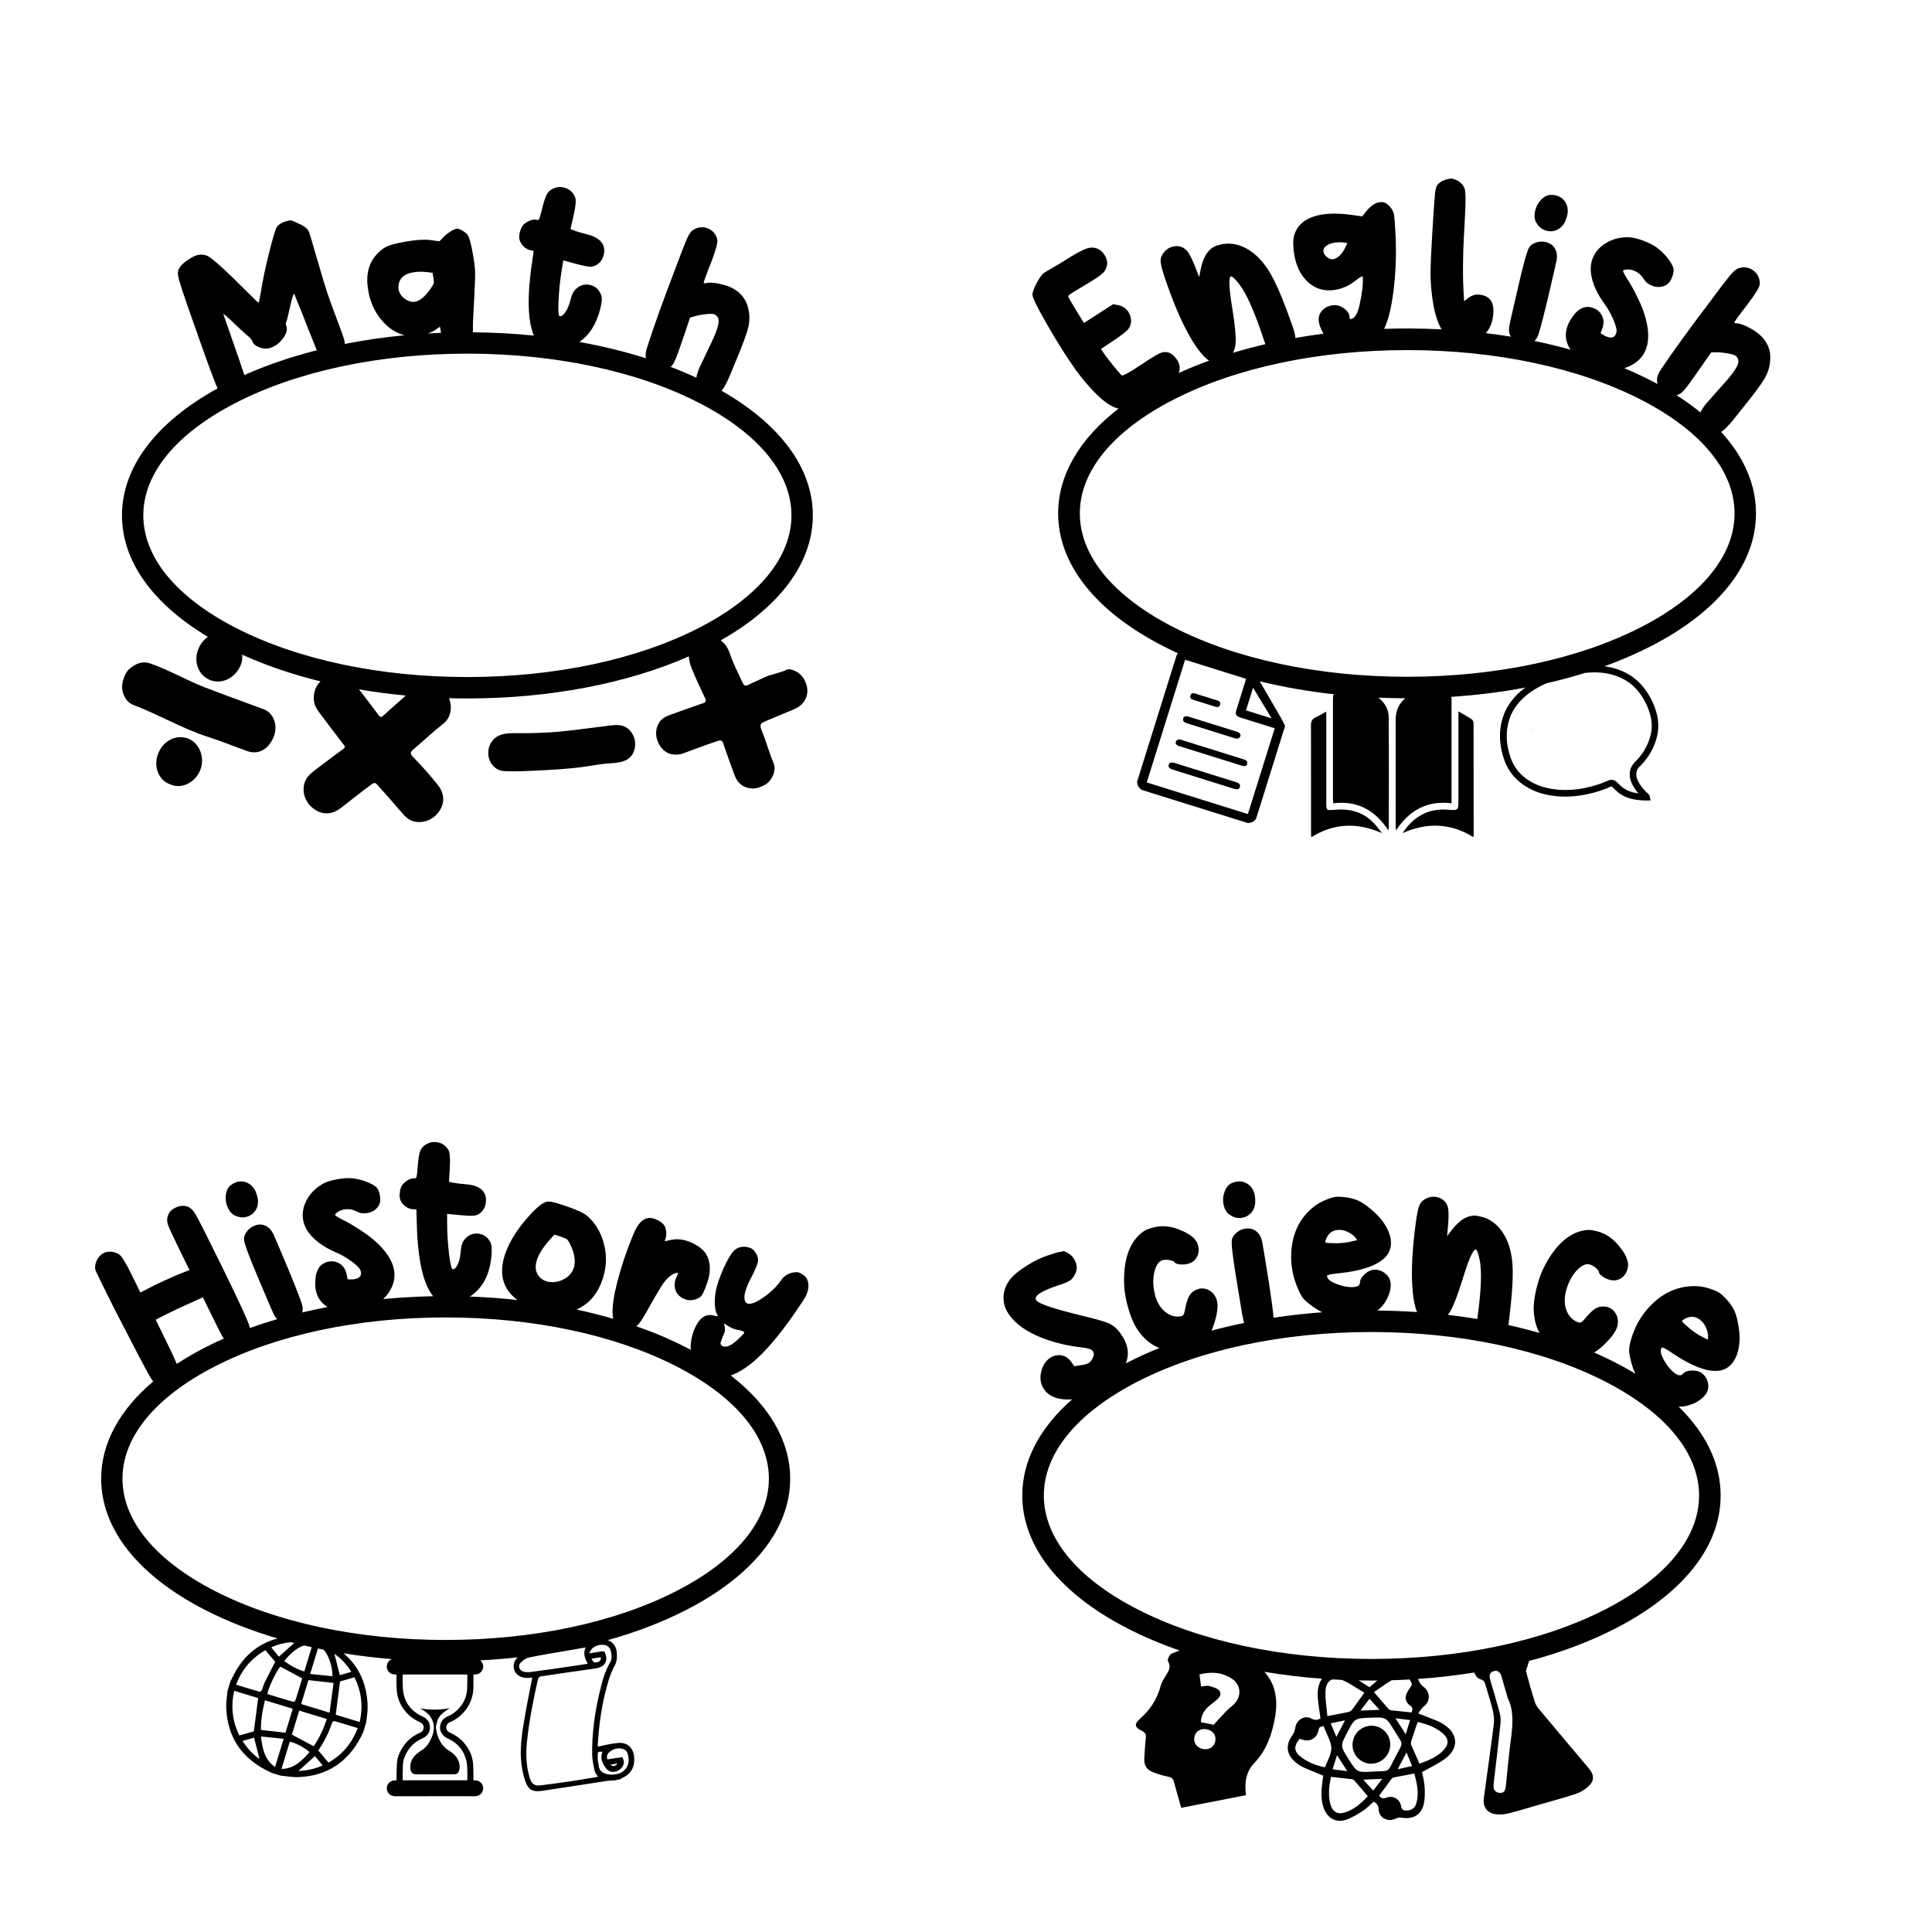
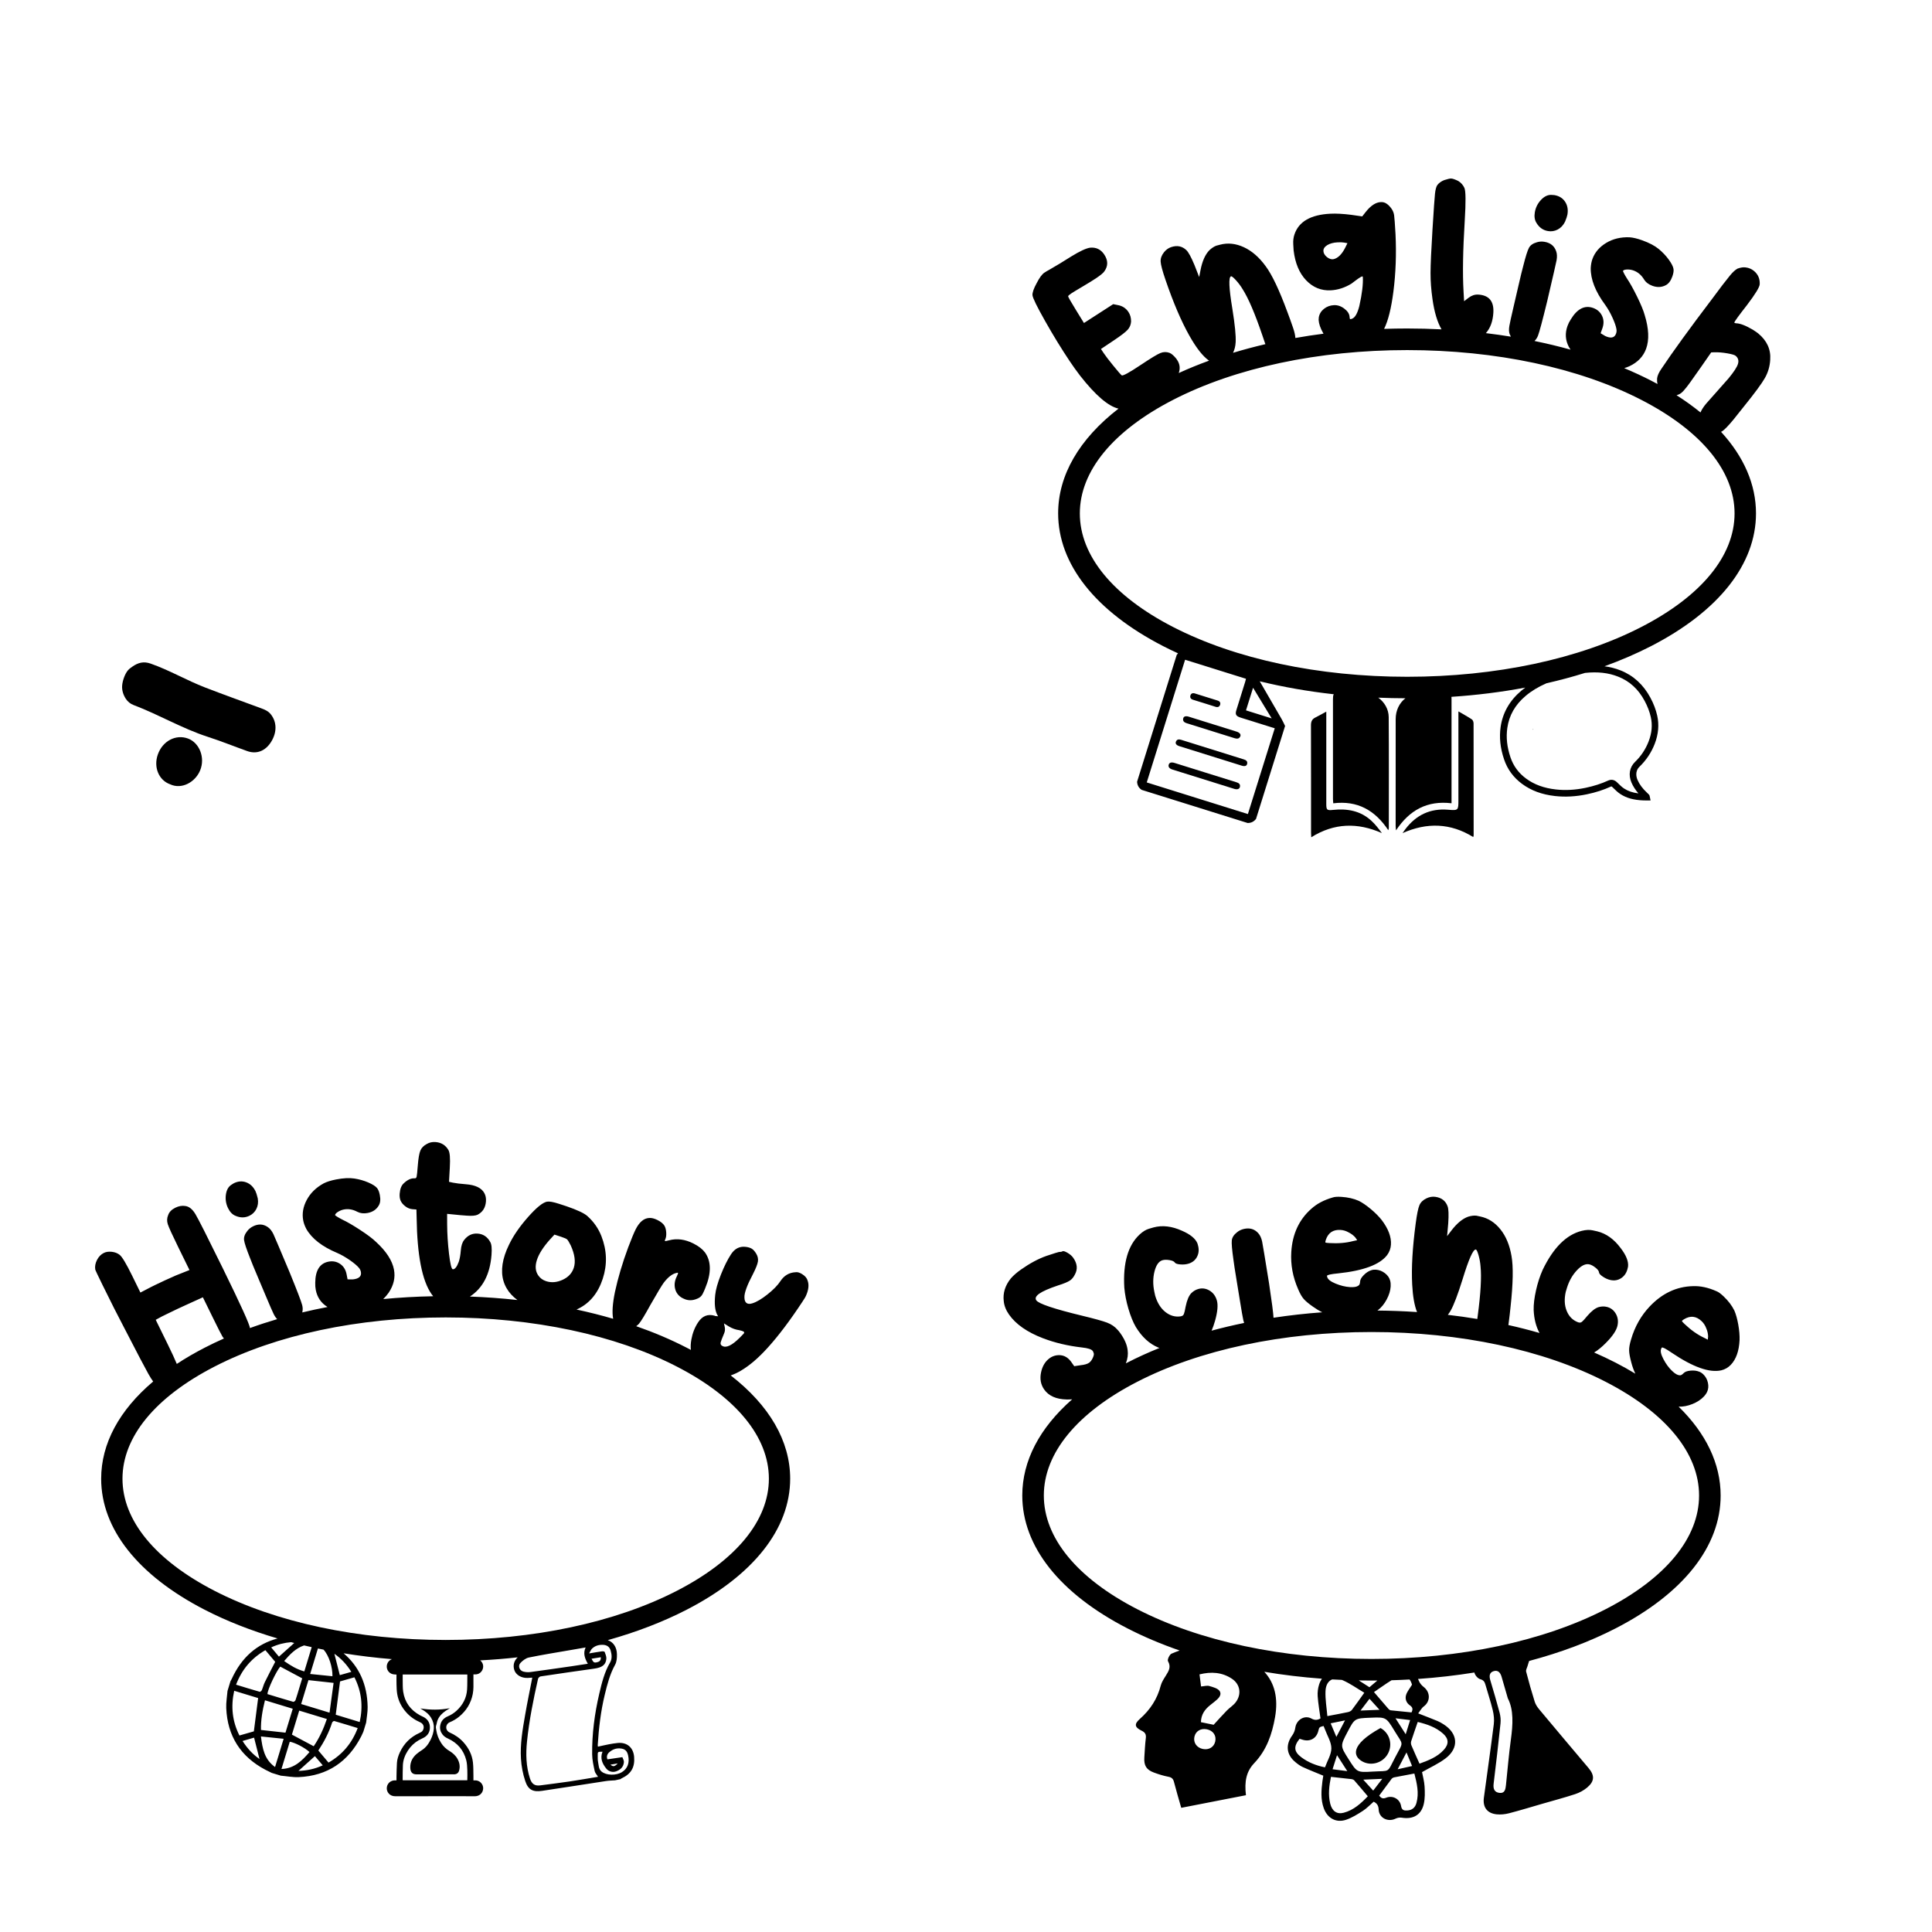
<svg xmlns="http://www.w3.org/2000/svg" version="1.1" id="Layer_1" x="0px" y="0px" viewBox="0 0 1080 1080" style="enable-background:new 0 0 1080 1080;" xml:space="preserve">
  <g>
-     <path d="M348.34,405.84c-2.39-0.81-4.99-0.54-7.5-0.24c-8.9,1.06-17.81,2.34-26.74,3.25c-9.12,0.93-18.1,1.07-27.24,1.01   c-4.2-0.03-8.63,0.6-11.46,4c-2.33,2.8-3,6.65-2.04,10.13c0.86,3.1,3.25,5.82,6.35,6.69c1.18,0.33,2.42,0.4,3.64,0.44   c5.64,0.18,11.28-0.1,16.91-0.38c8.97-0.45,17.96-0.9,26.85-2.2c4.18-0.61,8.34-1.4,12.55-1.74c4.21-0.34,8.84-0.35,12.08-3.06   c2.99-2.5,3.97-6.91,2.96-10.68C353.83,409.85,351.5,406.92,348.34,405.84z" />
-     <path d="M444.18,374.94c-1.6-0.65-3.66-1.33-5.2-0.23c-0.11,0.08-0.21,0.16-0.31,0.24l-7.48,2.34c-1.32,0.22-2.56,0.78-3.78,1.34   c-2.43,1.11-4.85,2.22-7.28,3.33c-1.77,0.81-3.69,2.45-4.79,0.09c-2.58-5.52-5.41-10.94-7.36-16.72c-1.1-3.24-2.75-5.73-5.13-7.33   c33.3-18.87,51.53-43.51,51.53-69.92c0-26.31-18.09-50.86-51.14-69.7c0.2-0.16,0.39-0.33,0.55-0.51c0.99-1.08,2.4-3.76,4.26-8.04   c0.29-0.68,0.81-1.93,1.54-3.76c0.73-1.82,1.35-3.32,1.85-4.49c3.78-9,6.07-15.24,6.87-18.7c0.8-3.47,0.8-6.94-0.01-10.41   c-1.27-5.63-4.77-9.69-10.52-12.18c-0.68-0.3-1.85-0.68-3.49-1.16c-4.48-1.13-7.78-1.4-9.88-0.8c-0.61,0.08-0.95,0.05-1-0.09   c-0.17-0.42,1.17-4.18,4.01-11.27c2.74-7.14,3.92-11.48,3.55-13.03c-0.69-2.96-2.4-5.02-5.12-6.2c-1.56-0.67-3.21-0.87-4.95-0.58   c-1.23,0.16-2.59,0.79-4.1,1.87c-0.99,0.96-1.97,2.56-2.94,4.8c-1.35,3.12-3.37,8.31-6.05,15.59   c-7.27,18.94-12.61,33.85-16.05,44.73c-0.77,2.33-1.02,4.24-0.75,5.74c0.03,0.14,0.07,0.26,0.1,0.39   c-11.77-3.74-24.25-6.79-37.24-9.12c5.69-3.89,9.6-10.16,11.75-18.79c0.87-3.5,1.03-5.92,0.49-7.26c-1.09-3.11-3.12-5.04-6.11-5.78   c-2.99-0.74-5.69,0.01-8.1,2.25c-1.26,1.11-2.21,2.95-2.85,5.52c-0.61,2.47-1.33,4.48-2.15,6.03c-1.54,2.68-2.88,3.88-4.01,3.6   c-0.72-0.18-0.94-3.16-0.65-8.93c0.29-5.78,0.85-11.24,1.69-16.39l0.96-5.83l7.22,1.96l3.4,0.84c2.78,0.69,4.81,0.87,6.1,0.53   c3.09-0.98,5.05-3.17,5.9-6.57c0.43-1.75,0.39-3.35-0.12-4.79c-1.09-3.11-4.2-5.31-9.35-6.59c-3.09-0.77-5.43-1.46-7.03-2.07   l-2.09-0.85l1.76-7.76c1.17-5.17,1.45-8.49,0.83-9.96c-1.14-2.91-3.25-4.74-6.34-5.51c-1.75-0.44-3.41-0.36-4.98,0.24   c-1.9,0.62-3.3,1.64-4.2,3.06c-0.9,1.42-1.85,4.13-2.84,8.15c-0.82,3.3-1.36,5.27-1.63,5.91c-0.27,0.65-0.66,0.9-1.18,0.77   c-1.96-0.49-4.12,0.07-6.48,1.67c-1.54,0.93-2.65,2.73-3.31,5.41c-0.36,1.44-0.41,2.74-0.15,3.9c0.34,1.29,1.04,2.5,2.13,3.64   c1.08,1.14,2.29,1.88,3.63,2.21l2.16,0.54l-0.65,4.59c-3.08,20.05-2.81,34.28,0.78,42.7c-11.15-1.13-22.58-1.75-34.16-1.84   c0.05-0.4,0.08-0.82,0.08-1.25c-0.09-2.42,0.15-8.43,0.73-18.05c0.4-7.37,0.56-12.24,0.48-14.6c-0.08-2.36-0.48-5.58-1.2-9.66   c-1.06-6.01-2.04-9.6-2.93-10.77c-0.61-0.89-1.62-1.73-3.01-2.54c-1.4-0.8-2.37-1.16-2.92-1.06l-0.17,0.03   c-1.98,0.35-4.4,1.83-7.23,4.43l-2.44,2.59l-5.41-0.71c-3.37-0.4-7.98-0.09-13.82,0.94c-5.96,1.05-9.9,2.24-11.82,3.57   c-7.7,5.34-10.63,13.15-8.81,23.45l0.46,2.57c1.36,5.73,3.85,10.66,7.48,14.78c3.62,4.11,7.74,6.75,12.37,7.93   c-11.44,1.1-22.61,2.72-33.39,4.86c-0.02-1.01-0.23-2.15-0.65-3.43c-0.66-2.01-2.34-6.6-5.04-13.76   c-1.93-5.17-3.29-8.97-4.09-11.39c-1.66-5.04-3.39-10.78-5.18-17.23c-0.56-1.71-1.35-4.36-2.36-7.93   c-1.01-3.58-1.72-5.97-2.12-7.18c-0.5-1.51-0.83-2.35-1-2.52c-0.8-1.41-2.63-2.71-5.47-3.89c-2.14-1.08-3.54-1.65-4.17-1.72   c-0.64-0.07-1.71,0.15-3.22,0.64c-2.12,0.7-3.65,1.65-4.59,2.85c-0.78,1.04-2.24,5.85-4.38,14.43c-2.14,8.58-3.68,15.88-4.6,21.88   c-0.68,4.03-1.13,6.07-1.33,6.14c-0.2,0.07-1.98-1.58-5.32-4.95c-12.54-12.62-20.29-19.68-23.23-21.16   c-2.08-0.88-4.17-0.97-6.29-0.27c-1.01,0.33-2.07,0.85-3.18,1.55c-3.36,2-5.55,4.01-6.56,6.02c-0.47,0.94-0.62,2.11-0.44,3.5   c0.18,1.39,0.99,4.26,2.41,8.59c1.6,4.84,4.7,13.76,9.32,26.76c5.21,14.74,8.65,24.05,10.35,27.93   c-34.49,19-53.41,44.06-53.41,70.97c0,25.47,16.95,49.29,48.03,67.89c-2.36,1.67-4.34,4.11-5.47,7.11   c-2.72,7.19,0.35,14.68,7.04,17.18c6.48,2.42,14.02-1.48,16.86-8.71c0.7-1.77,0.92-3.69,0.76-5.59   c13.35,6.05,28.06,11.05,43.75,14.92c-2.91,2.75-4.13,6.74-3.64,10.92c0.44,3.79,2.87,6.24,4.87,8.99   c3.78,5.18,7.74,10.22,11.62,15.33c0.61,0.8,1.31,1.46-0.03,2.44c-5.53,4.06-10.99,8.22-16.46,12.36c-1.83,1.39-3.5,2.96-4.57,5.04   c-2.61,5.05-1.01,11.71,3.72,15.6c4.94,4.06,10.62,4.15,15.86,0.1c5.72-4.42,11.35-8.98,17.21-13.23c1.47-1.06,2.14-0.96,3.3,0.35   c4.78,5.42,9.59,10.81,14.29,16.29c1.74,2.03,4.04,3.89,7.06,4.31c5.58,0.78,10.86-1.83,13.79-6.96c2.58-4.51,1.99-9.47-1.69-14   c-4.32-5.33-8.86-10.49-13.68-15.38c-1.59-1.61-1.59-2.52,0.22-4.06c5.63-4.82,11.03-9.91,16.86-14.51   c2.38-1.88,3.62-4.43,4.04-7.53c0.33-2.4-0.14-4.56-0.9-6.66c3.41,0.09,6.83,0.14,10.27,0.14c45.8,0,89.2-8.3,123.79-23.53   c0.04,2.25,0.65,4.39,1.51,6.53c2.27,5.68,4.85,11.22,7.49,16.73c0.82,1.71,0.45,2.42-1.33,3.02c-6.34,2.15-12.63,4.44-18.92,6.71   c-2.14,0.77-4.01,2-5.28,3.92c-2.79,4.2-2.26,9.87,1.26,14.31c2.78,3.5,7.65,4.67,12.36,2.92c6.35-2.35,12.68-4.78,19.13-6.87   c1.83-0.6,2.44-0.16,3.02,1.52c2.07,6.04,4.18,12.07,6.46,18.03c1.6,4.18,4.72,6.64,9.31,7.02c2.59,0.22,4.91-0.7,7.12-1.81   c4.18-2.1,6.94-8.17,5.27-12.18c-2.6-6.25-4.37-12.79-6.92-19.04c-1.06-2.6-0.12-3.54,2-4.41c5.35-2.2,10.65-4.53,16.01-6.69   c7.2-2.9,9.75-9.75,6.09-16.6C448.46,377.77,446.52,375.9,444.18,374.94z M374.91,205.03c0.87-0.67,1.61-1.73,2.25-3.19l0.95-2.19   c0.17-0.39,0.54-1.38,1.12-2.99c0.57-1.6,1.16-3.28,1.75-5.05c0.59-1.77,1.15-3.4,1.69-4.91l3.06-9.08l1.82-0.6   c2.01-0.63,4.29-1.09,6.84-1.38c2.55-0.28,4.17-0.28,4.85,0.02c1.66,0.72,2.49,2,2.5,3.85c0.01,1.85-0.91,4.92-2.77,9.21   c-0.55,1.27-1.89,4.1-4.02,8.49c-2.39,4.98-3.72,7.81-4.02,8.49c-0.9,2.09-1.44,3.91-1.62,5.48c-4.65-2.17-9.47-4.21-14.45-6.12   C374.87,205.06,374.89,205.05,374.91,205.03z M245.94,182.62l0.57,3.22c0.01,0.07,0.03,0.13,0.04,0.2   c-2.53,0.1-5.05,0.23-7.56,0.38c1.76-0.55,3.22-1.22,4.37-2.01L245.94,182.62z M225.9,166.73c-1.72-1.36-2.76-3.05-3.12-5.09   c-0.08-0.43-0.08-1.09-0.01-1.99c0.42-4.06,3.11-6.52,8.07-7.39c2.32-0.41,4.86-0.47,7.64-0.18l3.31,0.41l0.51,2.9   c0.25,1.4,0.28,2.41,0.11,3.05c-0.17,0.64-0.85,1.78-2.04,3.43c-2.92,4.06-5.7,6.31-8.35,6.78l-0.83,0.15   C229.39,168.77,227.61,168.09,225.9,166.73z M126.58,176.75c0.94,0.81,2.55,2.32,4.84,4.52c2.29,2.21,4.14,3.91,5.54,5.13   c2.44,1.99,3.81,3.43,4.11,4.34c0.5,1.51,1.83,2.67,3.99,3.46c2.16,0.8,4.2,0.88,6.11,0.25c2.72-0.9,5.05-2.64,6.99-5.24   c1.94-2.59,2.59-4.85,1.96-6.76c-0.43-1.31-0.48-2.13-0.14-2.47c0.27-0.2,1-3.07,2.19-8.6c1.05-4.59,1.78-6.96,2.19-7.09   c0.1-0.03,0.18,0.05,0.25,0.25c0.07,0.2,0.42,1.09,1.05,2.67c0.63,1.58,1.53,3.8,2.7,6.65c1.16,2.86,2.23,5.58,3.19,8.16   l5.54,13.78c-14.47,3.68-28.09,8.32-40.55,13.87c-0.19-0.67-0.41-1.37-0.66-2.15c-1.56-4.74-3.09-9.2-4.59-13.4l-6.53-18.79   L126.58,176.75z M214.32,400.01c-1.38,1.26-1.88,0.84-2.86-0.48c-3.53-4.78-7.15-9.49-10.78-14.18c8.52,1.47,17.26,2.62,26.16,3.46   C222.65,392.53,218.44,396.22,214.32,400.01z M390.86,350.91c-34.51,17.77-80.54,27.56-129.59,27.56   c-49.05,0-95.07-9.79-129.59-27.56c-33.26-17.13-51.57-39.44-51.57-62.83c0-23.39,18.32-45.71,51.57-62.83   c34.51-17.77,80.54-27.56,129.59-27.56s95.07,9.79,129.59,27.56c33.26,17.13,51.57,39.44,51.57,62.83   C442.43,311.47,424.11,333.78,390.86,350.91z" />
    <path d="M145.97,395.93c-10.42-3.86-20.88-7.59-31.24-11.59c-10.36-4-20.01-9.7-30.51-13.38c-3.82-1.34-6.91-0.66-10.34,1.77   c-0.8,0.57-1.61,1.14-2.27,1.88c-0.04,0.04-0.08,0.09-0.12,0.14c-1.74,2.05-3.01,5.88-3.21,8.5c-0.21,2.7,0.68,5.29,2.07,7.41   c1.06,1.62,2.57,2.8,4.33,3.47c14.09,5.32,27.13,13.12,41.5,17.77c7.43,2.4,14.67,5.34,22.02,7.96c5.25,1.87,10.09-0.01,13.28-5.03   c3.44-5.41,3.33-11.3-0.16-15.6C149.87,397.44,147.95,396.66,145.97,395.93z" />
    <path d="M105.1,412.85c-6.82-2.53-14.22,1.37-16.87,8.91c-2.5,7.1,0.52,14.41,6.89,16.67c6.49,3.03,14.1-1.2,16.8-7.89   C114.78,423.46,111.46,415.21,105.1,412.85z" />
  </g>
  <g>
    <path d="M856.86,407.95c0.09-0.15,0.18-0.29,0.27-0.44c-0.1,0.03-0.19,0.07-0.27,0.13C856.81,407.69,856.86,407.85,856.86,407.95z" />
    <path d="M857.2,407.4c-0.02,0.04-0.05,0.08-0.07,0.11c0.05-0.02,0.1-0.03,0.14-0.05C857.28,407.46,857.2,407.4,857.2,407.4z" />
    <path d="M865.31,129.16c1.9,0.33,3.72,0.05,5.45-0.85c1.73-0.9,3.1-2.35,4.1-4.35c0.75-1.83,1.2-3.16,1.34-4.01   c0.47-2.75,0.04-5.13-1.29-7.16c-1.34-2.03-3.33-3.27-5.97-3.72c-0.21-0.04-0.51-0.06-0.88-0.07c-0.38-0.01-0.62-0.03-0.73-0.04   c-2.04-0.13-4,0.78-5.86,2.74c-1.86,1.96-3.02,4.27-3.48,6.9c-0.42,2.43-0.11,4.44,0.92,6.03   C860.43,127.18,862.56,128.69,865.31,129.16z" />
    <path d="M982.86,186.4c-0.58-0.48-1.6-1.18-3.05-2.11c-4.03-2.36-7.15-3.55-9.36-3.57c-0.62-0.09-0.94-0.22-0.95-0.37   c-0.04-0.45,2.31-3.72,7.07-9.8c4.67-6.15,7.04-10.03,7.12-11.64c0.16-3.06-0.91-5.55-3.22-7.46c-1.32-1.09-2.87-1.75-4.64-1.96   c-1.24-0.19-2.74,0.03-4.51,0.65c-1.23,0.65-2.64,1.92-4.21,3.82c-2.19,2.64-5.61,7.12-10.26,13.42   c-12.39,16.32-21.78,29.28-28.18,38.87c-1.41,2.04-2.19,3.82-2.35,5.36c-0.08,1.09,0,2.11,0.23,3.05c-1.15-0.62-2.32-1.24-3.5-1.85   c-4.83-2.49-9.87-4.82-15.09-7.01c0.98-0.3,1.95-0.66,2.92-1.09c4.66-2.2,7.77-5.47,9.33-9.81c1.77-4.94,1.51-11.19-0.8-18.73   c-0.69-2.52-2.1-5.96-4.24-10.32c-2.14-4.35-4.03-7.74-5.67-10.15c-0.66-1.03-1.22-2-1.69-2.91c-0.47-0.91-0.64-1.39-0.5-1.46   c0.38-0.43,1.18-0.66,2.38-0.68c1.2-0.02,2.36,0.16,3.47,0.56c2.42,0.87,4.38,2.54,5.89,5.02c1.01,1.62,2.58,2.8,4.7,3.56   c2.62,0.94,5.05,0.84,7.28-0.29c1.64-0.78,2.92-2.42,3.82-4.95c0.61-1.71,0.83-3.12,0.65-4.21c-0.21-1.33-1.09-3.07-2.65-5.22   c-1.56-2.15-3.44-4.14-5.64-5.95c-2.2-1.81-5.26-3.42-9.2-4.84c-2.72-0.98-5.08-1.54-7.08-1.69c-4.95-0.18-9.31,0.87-13.09,3.16   c-3.78,2.29-6.34,5.3-7.68,9.03c-0.51,1.41-0.82,3.07-0.93,4.96c-0.11,6.34,2.6,13.23,8.12,20.68c1.44,2,2.79,4.36,4.03,7.08   c1.24,2.73,1.98,4.87,2.22,6.43c0.15,0.85,0.08,1.68-0.21,2.49c-0.76,2.12-2.45,2.71-5.07,1.77c-0.71-0.25-1.19-0.48-1.46-0.69   l-2.11-1.27l0.98-2.72c0.9-2.52,0.85-4.84-0.15-6.97c-1-2.12-2.67-3.6-4.98-4.44c-4.74-1.7-8.93,0.44-12.55,6.43   c-0.77,1.2-1.38,2.41-1.81,3.62c-1.45,4.04-1.21,7.91,0.7,11.61c0.29,0.56,0.63,1.1,0.99,1.64c-6.53-1.82-13.25-3.43-20.13-4.84   c0.85-0.83,1.51-1.84,1.97-3.04c0.78-2.04,2.48-8.38,5.08-19.03c3.32-14.22,5.09-21.91,5.29-23.07c0.35-2,0.26-3.71-0.26-5.1   c-1.02-2.89-3.17-4.63-6.45-5.19c-1.48-0.26-2.91-0.18-4.28,0.24c-2.17,0.6-3.65,1.63-4.44,3.07c-0.79,1.44-1.88,4.87-3.24,10.29   c-0.58,2.08-1.53,6.02-2.86,11.82c-1.33,5.81-2.18,9.49-2.56,11.06c-1.25,5.33-2.02,8.84-2.31,10.53c-0.33,1.9-0.27,3.44,0.18,4.6   c0.2,0.5,0.42,0.96,0.67,1.4c-4.6-0.75-9.26-1.4-13.97-1.97c2.48-2.8,3.88-6.59,4.17-11.37c0.4-6.42-2.4-9.81-8.39-10.18   c-1.93-0.12-3.73,0.47-5.42,1.76l-2.54,1.94l-0.31-5.5c-0.58-9.81-0.35-23.06,0.68-39.74c0.63-10.27,0.57-16.29-0.18-18.05   c-0.76-1.66-1.91-2.96-3.46-3.92c-1.77-0.86-3.09-1.32-3.94-1.37c-0.64-0.04-1.95,0.26-3.92,0.89c-1.65,0.65-2.94,1.59-3.88,2.82   c-0.6,0.93-1.02,2.51-1.26,4.75c-0.25,2.24-0.71,8.92-1.4,20.05c-0.71,11.55-1.08,19.64-1.09,24.25c-0.02,4.62,0.35,9.53,1.1,14.73   c1.02,7.2,2.71,12.8,5.04,16.83c-6.35-0.32-12.76-0.49-19.22-0.49c-4.32,0-8.61,0.08-12.88,0.22c2.26-4.52,3.99-11.43,5.19-20.75   c1.33-10.35,1.73-21.11,1.19-32.26c-0.33-5.68-0.58-9.16-0.77-10.45c-0.18-1.29-0.63-2.46-1.33-3.53c-0.94-1.35-1.91-2.35-2.91-3   c-0.9-0.65-1.99-0.95-3.27-0.88c-2.78,0.14-5.58,1.98-8.38,5.51l-1.95,2.49l-6.17-0.89c-4.54-0.57-8.42-0.78-11.63-0.62   c-11.02,0.55-17.72,4.43-20.1,11.64c-0.55,1.63-0.77,3.43-0.65,5.43l0.2,3.43c0.84,7.15,3.18,12.72,7,16.72   c3.83,4,8.41,5.87,13.77,5.6c3.96-0.2,7.81-1.44,11.54-3.72c0.31-0.21,1.05-0.78,2.24-1.68c1.18-0.91,2.16-1.58,2.94-2.02   c0.78-0.44,1.18-0.46,1.2-0.06c0.23,3.98-0.42,9.41-1.96,16.27c-1.05,4.15-2.42,6.51-4.1,7.1c-0.53,0.23-0.87,0.29-1.03,0.2   c-0.17-0.09-0.27-0.49-0.31-1.18c-0.1-1.69-1.07-3.24-2.93-4.65c-1.85-1.41-3.8-2.06-5.83-1.96c-2.14,0.11-4.01,0.8-5.6,2.08   c-1.59,1.28-2.55,2.88-2.86,4.79c0.01,0.2,0,0.45-0.04,0.75c-0.04,0.3-0.05,0.5-0.05,0.6c0.13,2.19,0.97,4.65,2.52,7.36   c0.07,0.13,0.15,0.25,0.22,0.37c-5.32,0.68-10.57,1.48-15.74,2.4c-0.08-1.54-0.5-3.4-1.25-5.6c-1.11-3.25-2.2-6.27-3.27-9.08   c-4.49-12.17-8.51-20.65-12.07-25.44c-3.63-4.99-7.69-8.53-12.2-10.62c-4.51-2.09-8.94-2.56-13.3-1.41c-0.3,0.1-0.67,0.2-1.09,0.29   c-0.42,0.09-0.74,0.17-0.94,0.24c-1.22,0.42-2.52,1.26-3.9,2.52c-2.36,2.39-4.03,6.13-5.01,11.22l-0.74,3.82l-2.64-6.74   c-1.86-4.46-3.37-7.23-4.53-8.31c-2.36-2.25-5.21-2.81-8.55-1.67c-1.52,0.52-2.84,1.48-3.95,2.87c-1.35,1.71-1.97,3.45-1.87,5.22   c0.1,1.78,0.99,5.16,2.69,10.12c4.36,12.78,8.83,23.23,13.41,31.35c3.9,6.91,7.55,11.53,10.96,13.9   c-5.85,2.12-11.5,4.43-16.93,6.91c0.9-2.6,0.61-5.03-0.9-7.29l-0.54-0.8c-1.37-1.66-2.59-2.72-3.66-3.16   c-1.73-0.65-3.45-0.62-5.17,0.07c-1.72,0.7-5.3,2.87-10.74,6.5c-6.68,4.47-10.32,6.45-10.92,5.95c-0.6-0.5-2.15-2.3-4.67-5.39   c-2.52-3.09-4.28-5.39-5.29-6.9l-1.61-2.41l7.22-4.83c4.01-2.68,6.58-4.66,7.73-5.94c1.14-1.28,1.77-2.8,1.89-4.55   c0.03-2.08-0.47-3.88-1.48-5.39c-1.43-2.14-3.45-3.43-6.07-3.87l-2.45-0.49c-1.78,1.19-4.51,2.95-8.17,5.27   c-3.67,2.33-6.39,4.08-8.17,5.27l-4.47-7.26c-2.98-4.84-4.44-7.41-4.38-7.71c0.06-0.3,0.67-0.83,1.83-1.61   c0.89-0.59,3-1.88,6.33-3.84c3.33-1.97,5.79-3.49,7.39-4.56c2.58-1.73,4.16-3.04,4.72-3.93c2.14-2.98,2.1-6.11-0.1-9.41   c-1.91-2.85-4.56-4.11-7.94-3.78c-2.23,0.33-5.76,1.99-10.61,4.97c-4.16,2.65-8.24,5.13-12.25,7.42c-0.77,0.39-1.65,0.91-2.63,1.56   c-1.34,0.89-2.76,2.81-4.27,5.76c-1.69,3.07-2.49,5.34-2.4,6.83c0.15,1.58,2.51,6.41,7.09,14.5c4.57,8.1,9.16,15.57,13.75,22.43   c1.79,2.67,3.72,5.38,5.81,8.11c8.61,10.97,15.76,17.09,21.44,18.38c-21.94,16.99-33.74,37.19-33.74,58.54   c0,28.37,20.82,54.72,58.63,74.19c2.73,1.41,5.54,2.76,8.4,4.07c-0.26,0.25-0.51,0.52-0.73,0.83   c-7.39,23.64-14.78,47.29-22.17,70.93c0.1,1.89,0.88,3.45,2.57,4.56c19.74,6.17,39.47,12.34,59.21,18.51   c2.02,0.03,3.55-0.8,4.71-2.28c5.41-17.32,10.83-34.64,16.24-51.95c-0.63-1.29-1.2-2.61-1.92-3.85   c-4.06-7.05-8.15-14.09-12.24-21.12c13.19,3.22,27.05,5.65,41.38,7.24c-0.35,0.54-0.45,1.37-0.45,2.68   c-0.01,18.57-0.01,37.13,0,55.7c0,0.77,0.09,1.53,0.16,2.58c13.48-1.68,23.34,3.84,30.77,15.04c0.2-0.79,0.29-0.99,0.29-1.19   c0-20.69,0.09-41.37-0.06-62.06c-0.03-4.39-2.39-8.36-5.84-10.85c5.02,0.21,10.08,0.33,15.17,0.34c-3.36,2.63-5.42,6.73-5.43,11.6   c-0.04,19.95-0.02,39.9-0.02,59.85c0,0.59,0.1,1.18,0.21,2.4c7.54-11.38,17.46-16.77,31.03-15.15c0-4.03,0-7.6,0-11.16   c0-15.71,0-31.42,0-47.13c0-0.46-0.02-0.86-0.05-1.21c14.18-0.94,28-2.67,41.27-5.17c-0.77,0.57-1.51,1.14-2.23,1.75   c-6.54,5.54-10.42,12.37-11.55,20.29c-0.83,5.85-0.2,11.77,1.93,18.09c1.86,5.54,5.24,10.14,10.03,13.68   c5.09,3.76,11.12,5.99,18.43,6.81c5.74,0.65,11.75,0.31,17.88-0.98c4.98-1.05,9.34-2.46,13.32-4.29c0.33-0.15,0.41-0.19,0.99,0.38   l0.35,0.34c1.24,1.22,2.52,2.48,4.05,3.47c3.42,2.23,7.4,3.32,12.92,3.54c0.4,0.02,0.78,0.01,1.15,0.01c0.16,0,0.32,0,0.49,0   l2.28,0l-0.46-2.24c0-0.02-0.01-0.03-0.01-0.04c-0.03-0.17-0.1-0.68-0.56-1.12l-0.17-0.17c-0.28-0.27-0.56-0.55-0.86-0.83   c-2.47-2.31-4.18-4.63-5.24-7.11c-0.57-1.33-1.6-4.72,1.13-7.36c3.76-3.64,6.62-7.93,8.49-12.76c2.08-5.38,2.55-10.72,1.38-15.87   c-0.76-3.34-1.99-6.59-3.78-9.92c-3.92-7.31-9.55-12.46-16.75-15.3c-2.84-1.12-5.8-1.88-8.93-2.28c9.21-3.33,17.94-7.1,26.07-11.28   c37.81-19.47,58.63-45.82,58.63-74.19c0-16.15-6.76-31.64-19.54-45.59c0.21-0.09,0.41-0.19,0.6-0.31c1.26-0.77,3.39-2.97,6.4-6.6   c0.48-0.58,1.33-1.65,2.55-3.21c1.22-1.56,2.24-2.84,3.06-3.83c6.2-7.67,10.18-13.07,11.94-16.2c1.76-3.14,2.73-6.5,2.93-10.1   C989.99,195.35,987.74,190.43,982.86,186.4z M751.93,138.56c-1.83,3.59-3.97,5.69-6.4,6.31c-1.17,0.26-2.42-0.13-3.77-1.16   c-1.24-1.04-1.9-2.15-1.96-3.35c-0.07-1.29,0.64-2.4,2.14-3.33c1.5-0.92,3.43-1.44,5.79-1.56c1.5-0.08,2.68-0.03,3.55,0.12   l1.95,0.35L751.93,138.56z M688.13,154.47c0.4-0.14,1.33,0.59,2.79,2.19c1.45,1.6,2.71,3.3,3.77,5.08   c3.19,5.03,6.8,13.48,10.85,25.35l0.57,1.67l0.93,2.74c0.11,0.31,0.21,0.61,0.32,0.89c-6.17,1.44-12.2,3.05-18.07,4.83   c0.84-1.73,1.33-3.71,1.45-5.94c0.2-3.58-0.42-9.77-1.83-18.57C686.97,161.04,686.71,154.96,688.13,154.47z M697.58,455.06   c-18.85-5.89-37.66-11.77-56.54-17.68c7.15-22.87,14.27-45.66,21.44-68.58c11.32,3.54,22.59,7.06,34.03,10.64   c-0.14,0.55-0.26,1.11-0.43,1.66c-1.65,5.29-3.31,10.57-4.95,15.87c-0.75,2.41-0.2,3.37,2.39,4.18c5.73,1.8,11.46,3.58,17.2,5.38   c0.59,0.18,1.18,0.37,1.87,0.58C707.56,423.15,702.59,439.05,697.58,455.06z M710.88,401.59c-5.01-1.56-9.64-3.01-14.36-4.49   c1.3-4.17,2.58-8.24,3.95-12.64C703.96,390.21,707.33,395.75,710.88,401.59z M904.54,378.24c6.44,2.54,11.3,6.99,14.83,13.59   c1.63,3.04,2.75,5.98,3.43,8.99c1.01,4.47,0.61,8.95-1.23,13.7c-1.67,4.32-4.23,8.17-7.6,11.42c-3.05,2.95-3.79,7.25-1.97,11.51   c0.91,2.11,2.19,4.11,3.88,6.06c-3.26-0.41-5.79-1.28-7.97-2.7c-1.22-0.79-2.32-1.87-3.48-3.01l-0.35-0.34   c-0.54-0.53-2.1-2.06-4.45-1.37c-0.23,0.07-0.47,0.16-0.71,0.27c-3.73,1.71-7.82,3.03-12.53,4.03c-5.74,1.21-11.35,1.53-16.69,0.92   c-6.64-0.75-12.08-2.74-16.63-6.1c-4.17-3.07-7.1-7.07-8.71-11.86c-1.94-5.76-2.52-11.12-1.77-16.38   c1.01-7.09,4.36-12.97,10.27-17.97c3.21-2.72,7.03-5.03,11.6-7.04c7.41-1.69,14.61-3.62,21.58-5.8   C893.14,375.41,899.1,376.09,904.54,378.24z M969.63,287.01c0,23.63-18.5,46.17-52.1,63.47c-34.87,17.95-81.36,27.84-130.9,27.84   s-96.04-9.89-130.9-27.84c-33.6-17.3-52.1-39.84-52.1-63.47c0-23.63,18.5-46.17,52.1-63.47c34.87-17.95,81.35-27.84,130.9-27.84   s96.04,9.89,130.9,27.84C951.13,240.84,969.63,263.38,969.63,287.01z M971.56,203.34c-0.52,1.8-2.28,4.52-5.28,8.15   c-0.89,1.07-2.99,3.44-6.29,7.11c-3.72,4.16-5.82,6.53-6.29,7.1c-1.47,1.77-2.5,3.39-3.12,4.86c-4.08-3.33-8.54-6.54-13.37-9.62   c0.38-0.11,0.76-0.25,1.15-0.41c1.03-0.4,2.05-1.22,3.08-2.46l1.54-1.86c0.27-0.33,0.91-1.19,1.92-2.58   c1.01-1.39,2.05-2.86,3.12-4.41c1.07-1.55,2.08-2.98,3.02-4.28l5.53-7.95l1.94-0.07c2.13-0.05,4.47,0.15,7.02,0.59   c2.55,0.44,4.12,0.9,4.7,1.38C971.63,200.06,972.08,201.54,971.56,203.34z" />
    <path d="M691.13,437.27c-5.74-1.75-11.46-3.57-17.19-5.36c-5.78-1.81-11.57-3.62-17.35-5.42c-1.8-0.56-2.89-0.23-3.27,0.96   c-0.38,1.2,0.35,2.19,2.07,2.73c11.51,3.6,23.02,7.2,34.54,10.79c1.72,0.54,2.95,0.12,3.2-1.12   C693.44,438.39,692.54,437.7,691.13,437.27z" />
    <path d="M695.31,424.51c-11.68-3.62-23.35-7.27-35-10.94c-1.37-0.43-2.4-0.3-2.95,1c-0.47,1.12,0.26,2.03,1.93,2.55   c5.78,1.81,11.56,3.61,17.34,5.42c5.83,1.82,11.67,3.65,17.5,5.47c1.7,0.53,2.76,0.2,3.03-1.01   C697.47,425.61,696.67,424.93,695.31,424.51z" />
    <path d="M663.38,404.29c8.93,2.78,17.85,5.57,26.77,8.37c1.38,0.43,2.55,0.37,3.16-0.99c0.51-1.13-0.31-2.14-2.05-2.69   c-4.4-1.38-8.81-2.76-13.22-4.13c-4.52-1.41-9.03-2.83-13.55-4.23c-1.67-0.52-2.83-0.16-3.08,1.03   C661.09,403.11,662,403.86,663.38,404.29z" />
    <path d="M666.94,391.18c2.04,0.59,4.07,1.26,6.1,1.89c2.14,0.67,4.29,1.31,6.42,2.02c1.3,0.44,2.21,0.01,2.58-1.08   c0.36-1.09-0.07-2-1.4-2.4c-4.23-1.3-8.46-2.62-12.68-3.96c-1.31-0.42-2.21,0.05-2.53,1.17   C665.12,389.92,665.63,390.8,666.94,391.18z" />
    <path d="M822.82,402.18c-2.26-1.53-4.68-2.83-7.56-4.51c0,1.62,0,2.41,0,3.21c0,15.42,0,30.84,0,46.26c0,5.88-0.01,5.98-5.82,5.5   c-9.96-0.82-17.77,2.95-23.77,10.78c-0.57,0.75-1.1,1.53-1.65,2.3c13.7-6.07,26.8-5.68,39.54,2.2c0.13-0.55,0.22-0.75,0.22-0.96   c0-20.83,0.01-41.66-0.04-62.49C823.75,403.69,823.4,402.57,822.82,402.18z" />
    <path d="M766.45,458.67c-6.05-5.48-13.35-6.75-21.23-5.93c-3.58,0.37-3.82,0.05-3.82-3.65c0-16.01,0-32.02,0-48.04   c0-0.87,0-1.73,0-3.25c-2.39,1.29-4.27,2.37-6.2,3.34c-1.79,0.9-2.36,2.26-2.36,4.26c0.06,20.03,0.04,40.07,0.04,60.1   c0,0.7,0.06,1.4,0.12,2.53c12.86-8.04,25.94-8.31,39.49-2.32C770.59,463.12,768.7,460.7,766.45,458.67z" />
  </g>
  <g>
-     <path d="M687.2,678.9c2.37,1.78,4.92,2.37,7.64,1.76c1.88-0.42,3.46-1.37,4.72-2.86c1.26-1.49,1.98-3.35,2.14-5.58   c0-1.98-0.09-3.38-0.28-4.22c-0.6-2.72-1.91-4.77-3.92-6.14c-2.01-1.37-4.32-1.76-6.94-1.18c-0.21,0.05-0.49,0.14-0.85,0.27   c-0.36,0.14-0.59,0.21-0.69,0.24c-1.94,0.65-3.4,2.24-4.38,4.76c-0.98,2.52-1.18,5.1-0.6,7.71   C684.6,676.07,685.64,677.81,687.2,678.9z" />
    <path d="M971.7,740.44c-0.58-3.21-1.31-5.83-2.19-7.85c-1.36-2.77-3.37-5.41-6.01-7.92c-1.63-1.55-2.95-2.5-3.94-2.86   c-4.68-2.08-9.11-3.03-13.27-2.84c-9.1,0.23-17.12,4.01-24.06,11.32c-4.87,5.13-8.36,11.29-10.45,18.48   c-0.77,2.52-1.13,4.58-1.09,6.17c0.04,1.59,0.44,3.78,1.19,6.57c0.63,2.43,1.4,4.55,2.29,6.39c-3.48-2.11-7.14-4.16-10.98-6.14   c-3.89-2-7.91-3.9-12.06-5.71c1.99-1.15,4.19-2.94,6.62-5.39c3.69-3.73,5.83-6.91,6.42-9.53c0.56-2.51,0.25-4.78-0.95-6.81   c-1.2-2.02-2.89-3.29-5.09-3.78c-1.47-0.33-2.96-0.28-4.49,0.15c-1.89,0.57-4.02,2.23-6.4,5c-1.36,1.67-2.32,2.72-2.85,3.15   c-0.54,0.43-1.07,0.59-1.59,0.47l-0.63-0.14c-2.94-1.1-5.06-3.19-6.34-6.28c-1.29-3.09-1.47-6.68-0.56-10.76   c0.07-0.31,0.18-0.67,0.33-1.08c0.14-0.41,0.25-0.77,0.32-1.08c1.2-3.91,3.07-7.2,5.59-9.88c2.52-2.68,4.83-3.78,6.93-3.31   c1.05,0.23,2.2,0.85,3.46,1.85c1.26,1,1.91,1.89,1.96,2.67c0.07,0.67,0.8,1.47,2.19,2.39c1.39,0.92,2.76,1.53,4.12,1.83   c2.3,0.52,4.36,0.15,6.18-1.09c1.82-1.24,2.99-3.06,3.53-5.47l0.21-0.94c0.32-2.9-1.05-6.34-4.12-10.32   c-3.72-5.01-8.07-8.13-13.07-9.36l-2.51-0.56c-1.78-0.4-3.83-0.31-6.16,0.27c-8.61,2.14-15.9,9.41-21.87,21.81   c-1.55,3.5-2.79,7.29-3.7,11.37c-0.96,4.29-1.41,7.99-1.33,11.08c0.22,4.97,1.31,9.25,3.27,12.84c-5.66-1.63-11.47-3.12-17.41-4.44   c0.04-0.26,0.08-0.51,0.12-0.78c0.45-3.4,0.83-6.6,1.12-9.59c1.4-12.9,1.57-22.3,0.52-28.17c-1.03-6.09-3.09-11.07-6.2-14.95   c-3.11-3.88-6.87-6.28-11.29-7.19c-0.32-0.04-0.69-0.12-1.11-0.23c-0.42-0.11-0.73-0.18-0.95-0.21c-1.27-0.17-2.82,0-4.61,0.52   c-3.18,1.09-6.34,3.7-9.49,7.82l-2.36,3.09l0.64-7.22c0.32-4.83,0.2-7.98-0.36-9.46c-1.11-3.07-3.41-4.84-6.92-5.31   c-1.59-0.21-3.2,0.06-4.82,0.82c-1.97,0.93-3.3,2.21-4,3.85c-0.71,1.64-1.41,5.06-2.1,10.27c-1.79,13.4-2.44,24.75-1.96,34.07   c0.35,6.65,1.25,11.78,2.72,15.41c-7.3-0.5-14.7-0.78-22.16-0.84c0.1-0.07,0.19-0.14,0.29-0.21c1.92-1.49,3.55-3.49,4.89-5.98   c1.34-2.5,2.08-4.92,2.23-7.28c0.07-1.18-0.02-2.26-0.28-3.24c-0.44-1.64-1.42-3.04-2.96-4.21c-1.54-1.17-3.22-1.81-5.04-1.93   c-0.96-0.06-1.83,0.05-2.6,0.32c-1.43,0.45-2.8,1.33-4.11,2.65c-1.32,1.32-2.01,2.51-2.08,3.58c-0.08,1.29-0.4,2.07-0.95,2.36   c-0.91,0.7-2.48,0.97-4.73,0.83c-2.57-0.16-5.24-0.81-8.02-1.95c-2.78-1.14-4.34-2.37-4.69-3.68c-0.09-0.22-0.13-0.44-0.12-0.65   c0.03-0.53,2.1-1,6.21-1.39c14.17-1.48,23.3-4.89,27.39-10.22c1.29-1.75,2-3.69,2.14-5.83c0.27-4.28-1.44-8.85-5.11-13.7   c-1.59-2.03-3.64-4.1-6.14-6.19c-2.5-2.09-4.75-3.62-6.73-4.61c-2.82-1.25-6.06-1.99-9.7-2.22c-2.25-0.14-3.87-0.02-4.86,0.34   c-4.92,1.41-8.92,3.53-12,6.35c-6.82,6.02-10.55,14.07-11.17,24.13c-0.44,7.07,0.85,14.02,3.86,20.87   c1.03,2.43,2.07,4.24,3.13,5.43c1.05,1.19,2.76,2.62,5.13,4.27c1.81,1.29,3.54,2.33,5.21,3.13c-9.26,0.68-18.36,1.7-27.26,3.05   c-0.1-2.4-0.93-8.82-2.51-19.29c-2.32-14.43-3.61-22.21-3.87-23.37c-0.44-1.99-1.17-3.53-2.18-4.63c-2.05-2.29-4.7-3.08-7.94-2.36   c-1.47,0.33-2.76,0.94-3.87,1.85c-1.78,1.38-2.76,2.9-2.95,4.53c-0.19,1.64,0.11,5.22,0.9,10.76c0.25,2.14,0.87,6.15,1.85,12.03   c0.98,5.88,1.58,9.62,1.83,11.21c0.87,5.41,1.49,8.95,1.86,10.63c0.13,0.57,0.27,1.09,0.44,1.56c-6.2,1.27-12.27,2.71-18.19,4.31   c0.7-1.57,1.34-3.39,1.94-5.5c1.42-5.05,1.76-8.87,1-11.44c-0.72-2.47-2.1-4.3-4.13-5.5c-2.03-1.19-4.12-1.47-6.28-0.84   c-1.44,0.42-2.73,1.19-3.85,2.3c-1.38,1.41-2.43,3.9-3.17,7.47c-0.38,2.12-0.71,3.51-0.97,4.14c-0.26,0.64-0.65,1.03-1.16,1.18   l-0.62,0.18c-3.11,0.47-5.97-0.35-8.59-2.43c-2.62-2.08-4.52-5.13-5.7-9.14c-0.09-0.31-0.17-0.67-0.24-1.1   c-0.07-0.42-0.15-0.79-0.24-1.1c-0.84-4-0.8-7.78,0.11-11.35c0.91-3.56,2.39-5.65,4.45-6.25c1.03-0.3,2.34-0.32,3.92-0.06   c1.59,0.26,2.59,0.72,3,1.38c0.39,0.56,1.41,0.9,3.07,1.03c1.66,0.13,3.16,0,4.49-0.4c2.26-0.66,3.89-1.98,4.88-3.95   c0.99-1.97,1.14-4.13,0.44-6.5l-0.27-0.93c-1.12-2.69-3.99-5.03-8.6-7.03c-5.68-2.58-11-3.2-15.97-1.86l-2.47,0.72   c-1.75,0.51-3.5,1.59-5.26,3.22c-6.5,6.04-9.36,15.93-8.57,29.67c0.34,3.82,1.09,7.73,2.27,11.74c1.24,4.22,2.64,7.67,4.2,10.34   c3.43,5.59,7.59,9.4,12.49,11.43c0.23,0.1,0.47,0.17,0.7,0.25c-6.28,2.53-12.31,5.27-18.04,8.22c-0.25,0.13-0.5,0.26-0.75,0.39   c1.01-2.59,1.34-5.07,0.99-7.43c-0.34-2.91-1.65-5.98-3.94-9.23c-0.68-0.96-1.22-1.63-1.61-2.01c-1.53-1.8-3.51-3.17-5.93-4.09   c-2.42-0.92-7.03-2.2-13.82-3.84c-15.81-3.82-24.39-6.7-25.75-8.63c-0.8-1.14-0.24-2.39,1.69-3.75c1.93-1.36,5.39-2.87,10.37-4.55   c3.34-1.04,5.62-1.99,6.85-2.85c1.05-0.74,1.93-1.82,2.64-3.24c1.68-3.02,1.38-6.15-0.91-9.4c-0.74-1.05-1.83-1.99-3.26-2.82   c-1.44-0.82-2.37-1.08-2.81-0.78c-0.35,0.25-0.99,0.37-1.91,0.36c-0.47,0.07-2.84,0.82-7.08,2.23c-4.51,1.6-9.22,4.13-14.14,7.59   c-2.37,1.67-4.27,3.34-5.72,5.01c-3.14,3.92-4.45,8.12-3.92,12.6c0.24,2.58,1.23,5.1,2.96,7.56c3.83,5.44,10.15,9.85,18.95,13.22   c6.64,2.54,13.89,4.26,21.74,5.16c3.4,0.36,5.44,1.02,6.12,1.99c0.18,0.26,0.37,0.72,0.57,1.37c0.13,0.56-0.08,1.43-0.63,2.6   s-1.22,2.04-2.01,2.6c-0.97,0.68-2.54,1.14-4.74,1.37l-3.56,0.54l-1.85-2.63c-2.06-2.74-4.71-3.9-7.94-3.46   c-1.42,0.22-2.71,0.73-3.84,1.53c-2.54,1.79-4.19,4.49-4.93,8.09c-0.74,3.61-0.15,6.77,1.76,9.49c2.53,3.6,6.73,5.46,12.6,5.59   c1.01,0.02,2.03-0.02,3.06-0.1c-18.19,15.95-27.9,34.38-27.9,53.76c0,28.39,20.84,54.76,58.68,74.24   c9.07,4.67,18.87,8.82,29.27,12.42c-1.54,0.54-3.05,1.16-4.52,1.77c-1.12,0.47-2.45,3.39-1.98,4.21c1.86,3.21,0.42,5.48-1.16,8.01   c-1.12,1.8-2.38,3.65-2.9,5.66c-1.93,7.51-5.93,13.53-11.72,18.65c-3.25,2.88-2.81,4.67,1.05,6.53c1.94,0.94,2.6,2.04,2.34,4.17   c-0.44,3.55-0.59,7.14-0.83,10.72c-0.31,4.57,1.11,6.95,5.39,8.52c2.62,0.97,5.32,1.81,8.06,2.34c1.82,0.35,2.66,1.11,3.11,2.87   c1.23,4.76,2.64,9.46,4.07,14.49c12.12-2.36,24.05-4.69,36.17-7.05c-0.92-7.75,0.2-13.27,4.67-17.97   c6.91-7.27,9.93-16.15,11.6-25.63c1.86-10.55-0.19-19.13-6-25.39c10.45,1.76,21.21,3.05,32.19,3.86c-0.63,0.93-1.16,2-1.55,3.22   c-0.67,2.07-0.96,4.4-0.81,6.57c0.28,4.07,1,8.1,1.57,12.41c-1.6,0.95-3.08,1.16-5.05,0.08c-3.89-2.13-8.42,0.72-9.04,5.19   c-0.2,1.46-0.81,3.01-1.67,4.19c-3.84,5.24-3.34,10.73,1.64,14.9c1.29,1.08,2.68,2.13,4.19,2.82c3.7,1.69,7.5,3.17,11.5,4.83   c-0.14,0.9-0.34,2.02-0.49,3.15c-0.65,5.06-1.02,10.12,0.76,15.06c2.02,5.59,6.92,8.33,12.53,6.42c3.3-1.13,6.39-3.07,9.35-4.98   c2.2-1.43,4.05-3.41,6-5.1c1.97,0.95,2.71,2.27,2.81,4.43c0.22,4.71,5.2,7.14,9.51,5.02c0.99-0.49,2.31-0.69,3.39-0.51   c6.34,1.03,10.89-1.5,12.31-7.67c0.72-3.13,0.64-6.52,0.45-9.77c-0.17-2.89-0.99-5.74-1.42-8.04c4.58-2.64,9.29-4.71,13.25-7.76   c7.55-5.82,6.83-13.89-1.26-18.99c-1.05-0.66-2.14-1.31-3.29-1.79c-3.34-1.38-6.72-2.67-10.85-4.29c1.13-1.45,1.9-2.99,3.13-3.9   c3.78-2.8,3.74-7.97-0.12-10.92c-1.1-0.84-2.12-2.07-2.62-3.34c-0.15-0.38-0.32-0.74-0.49-1.09c10.74-0.75,21.27-1.95,31.51-3.6   c0.26,1.44,1.85,3.32,3.21,3.71c1.9,0.54,2.5,1.44,2.95,3.05c1.34,4.76,2.95,9.46,4.1,14.27c0.61,2.54,0.91,5.32,0.59,7.9   c-1.72,13.7-3.7,27.37-5.54,41.05c-0.72,5.32,1.82,8.75,7.16,9.3c2.28,0.23,4.73-0.03,6.96-0.61c6.2-1.61,12.32-3.49,18.47-5.27   c6.15-1.78,12.35-3.41,18.43-5.41c2.39-0.78,4.77-2.06,6.69-3.67c4.2-3.52,4.28-6.79,0.78-10.94   c-9.19-10.9-18.39-21.79-27.53-32.74c-1.05-1.26-2.05-2.73-2.53-4.28c-1.75-5.58-3.36-11.2-4.81-16.87   c-0.25-0.98,0.59-2.22,0.86-3.35c0.2-0.82,0.56-1.74,0.82-2.6c17.61-4.68,33.92-10.79,48.37-18.23   c37.84-19.48,58.68-45.85,58.68-74.24c0-17.75-8.15-34.71-23.5-49.7c0.04,0,0.07,0.01,0.1,0.01c2.43,0.09,4.96-0.4,7.59-1.45   c2.63-1.05,4.75-2.44,6.38-4.15c0.81-0.85,1.43-1.74,1.87-2.67c0.72-1.54,0.86-3.25,0.44-5.13c-0.43-1.88-1.3-3.46-2.63-4.71   c-0.7-0.67-1.43-1.14-2.2-1.42c-1.38-0.57-3-0.78-4.85-0.61c-1.86,0.16-3.15,0.63-3.89,1.41c-0.89,0.93-1.63,1.33-2.25,1.2   c-1.14-0.05-2.53-0.85-4.16-2.4c-1.87-1.77-3.5-3.99-4.89-6.65c-1.4-2.66-1.81-4.6-1.23-5.83c0.07-0.23,0.18-0.42,0.33-0.58   c0.37-0.39,2.25,0.59,5.65,2.93c11.81,7.97,21,11.22,27.56,9.76c2.11-0.51,3.9-1.54,5.38-3.1c2.95-3.11,4.58-7.71,4.88-13.78   C972.52,746.54,972.27,743.64,971.7,740.44z M810.93,732.64c1.77-3.12,3.98-8.94,6.64-17.45c3.46-11.33,5.94-16.9,7.43-16.7   c0.42,0.06,0.93,1.13,1.52,3.21c0.59,2.08,0.96,4.16,1.11,6.24c0.61,5.93,0.09,15.11-1.57,27.55l-0.23,1.75l-0.01,0.08   c-5.41-0.9-10.9-1.68-16.47-2.32C809.91,734.28,810.44,733.5,810.93,732.64z M741.12,693.15c1.32-4,4.07-5.87,8.25-5.61   c1.61,0.1,3.13,0.57,4.59,1.41c1.46,0.74,2.69,1.67,3.69,2.81l1.03,1.51l-2.29,0.5c-3.93,1.04-8.36,1.41-13.29,1.11   c-1.28-0.08-2-0.18-2.16-0.3C740.8,694.47,740.85,693.99,741.12,693.15z M679.32,973.5c-0.7,3.14-3.53,4.86-6.88,4.2   c-3.46-0.68-5.48-3.6-4.75-6.85c0.71-3.15,3.52-4.83,6.93-4.16C678.13,967.38,680.06,970.18,679.32,973.5z M690.72,951.64   c-1.34,1.74-3.33,2.95-4.89,4.54c-2.35,2.4-4.58,4.92-7.4,7.98c-1.52-0.31-4.21-0.87-7.11-1.46c0.11-4.25,2.15-7.08,5.05-9.42   c0.87-0.7,1.76-1.39,2.63-2.09c1.88-1.52,4.18-3.48,2.84-5.78c-0.93-1.59-3.73-2.3-5.84-2.92c-1.29-0.38-2.85,0.13-4.6,0.26   c-0.28-2.16-0.56-4.33-0.87-6.76c6.48-1.61,12.59-1.24,18.12,2.44C693.33,941.53,694.17,947.17,690.72,951.64z M740.67,987.95   c-4.78-0.95-9.32-2.69-13.24-5.65c-4.19-3.16-4.37-6.03-0.95-10.31c0.58,0.18,1.23,0.41,1.89,0.59c4.1,1.14,7.56-0.87,8.57-4.95   c0.54-2.18,0.54-2.18,2.95-2.79c0.3,0.72,0.55,1.29,0.76,1.87c1.29,3.53,3.57,7.05,3.59,10.59   C744.24,980.78,741.99,984.28,740.67,987.95z M788.16,953.32c1.63,1.11,1.73,2.26,0.87,3.93c-3.85-0.38-7.71-0.74-11.57-1.17   c-0.47-0.05-0.99-0.43-1.31-0.8c-2.5-2.86-4.96-5.75-8.09-9.4c3.43-2.26,6.55-4.64,9.83-6.61c3.37-0.1,6.72-0.24,10.06-0.43   c0.59,0.78,1.06,1.76,1.37,2.92c-1.28,2.13-2.7,3.78-3.3,5.69C785.31,949.69,786.14,951.95,788.16,953.32z M747.41,981.16   c1.97,3.06,3.67,5.7,5.73,8.91c-2.97-0.38-5.4-0.69-8.23-1.05C745.79,986.27,746.5,984.02,747.41,981.16z M743.85,963.35   c2.82-0.58,5.2-1.07,8.03-1.65c-1.67,3.19-3.1,5.9-4.84,9.23C745.93,968.29,744.97,966.01,743.85,963.35z M753.27,968.18   c4-7.61,4-7.61,12.66-7.96c8.8-0.35,8.91-0.42,13.52,7.22c5.12,8.49,5.31,5.7,0.58,14.71c-4.92,9.37-2.63,7.55-12.79,8.18   c-8.71,0.53-8.71,0.4-13.39-6.97C749.17,975.98,749.17,975.98,753.27,968.18z M760.54,956.21c1.77-2.32,3.23-4.24,5.02-6.58   c1.82,2.01,3.48,3.83,5.6,6.16C767.32,955.95,764.19,956.07,760.54,956.21z M783.69,984.48c0.74-1.41,1.48-2.81,2.55-4.86   c1.15,2.81,2.05,4.99,3.12,7.59c-2.58,0.58-4.94,1.11-8.06,1.82C782.29,987.16,782.99,985.82,783.69,984.48z M785.8,969.46   c-2-3.14-3.69-5.79-5.7-8.93c2.89,0.35,5.34,0.65,8.17,1C787.43,964.22,786.69,966.59,785.8,969.46z M765.52,943.17   c-2.01-1.24-3.97-2.55-5.94-3.8c2.35,0.04,4.71,0.07,7.07,0.07c1.1,0,2.2-0.01,3.31-0.02   C768.43,940.68,766.97,941.99,765.52,943.17z M762.65,946.25c-2.61,3.64-4.73,6.71-6.99,9.67c-0.47,0.61-1.43,1.01-2.24,1.18   c-3.48,0.74-6.99,1.37-11.42,2.21c-0.4-4.76-1.22-9.35-1.04-13.89c0.13-3.47,1.54-5.76,3.75-6.62c1.78,0.1,3.57,0.19,5.36,0.27   c0.22,0.08,0.43,0.16,0.66,0.26C754.89,941.17,758.66,943.89,762.65,946.25z M751.16,1013.33c-3.8,1.01-6.54-0.88-7.57-5.12   c-1.21-4.95-0.61-9.87,0.42-14.94c4,0.43,7.71,0.81,11.4,1.26c0.57,0.07,1.27,0.31,1.63,0.72c2.51,2.86,4.94,5.78,7.57,8.87   C760.73,1008.16,756.7,1011.87,751.16,1013.33z M767.63,1000.96c-1.83-2.01-3.5-3.85-5.56-6.12c3.68-0.16,6.85-0.3,10.62-0.46   C770.89,996.72,769.42,998.63,767.63,1000.96z M791.81,1007.84c-0.71,2.6-2.41,4.07-5.16,4.23c-1.85,0.11-3.06-0.18-3.45-2.53   c-0.65-3.91-4.67-6.09-8.34-4.6c-1.81,0.73-2.78,0.26-3.9-1.16c2.29-3.12,4.58-6.26,6.92-9.36c0.33-0.43,0.97-0.77,1.52-0.88   c3.65-0.73,7.31-1.39,11.24-2.13C792.06,996.92,793.33,1002.28,791.81,1007.84z M806.69,969.11c3.23,2.88,3.31,5.87,0.43,9.04   c-3.66,4.05-8.57,5.91-13.61,7.75c-1.62-3.63-3.14-6.94-4.55-10.31c-0.27-0.66-0.31-1.57-0.1-2.25c1.14-3.55,2.39-7.06,3.66-10.76   C797.73,963.85,802.67,965.52,806.69,969.11z M844.57,972.56c-1.16,8.44-1.85,16.95-2.74,25.43c-0.24,2.24-0.64,4.57-3.57,4.25   c-2.91-0.32-3.66-2.31-3.31-5.15c1.38-11.24,2.67-22.5,3.85-33.77c0.2-1.94-0.01-4.03-0.51-5.92c-1.61-6.08-3.4-12.12-5.2-18.15   c-0.65-2.2-0.62-4.25,1.79-5.04c2.61-0.85,3.89,0.93,4.55,3.23c0.99,3.46,1.99,6.91,3.45,11.93   C846.23,955.79,845.74,964.09,844.57,972.56z M949.79,835.99c0,23.65-18.52,46.2-52.14,63.52c-34.89,17.97-81.41,27.86-131,27.86   s-96.11-9.9-131-27.86c-33.62-17.31-52.14-39.87-52.14-63.52c0-23.65,18.52-46.2,52.14-63.52c34.89-17.97,81.41-27.86,131-27.86   c49.59,0,96.11,9.89,131,27.86C931.27,789.79,949.79,812.34,949.79,835.99z M954.67,748.9l-2.08-1.08   c-3.69-1.73-7.32-4.29-10.9-7.69c-0.93-0.89-1.42-1.42-1.46-1.61c-0.04-0.19,0.31-0.52,1.05-0.99c3.58-2.22,6.89-1.89,9.93,1   c1.17,1.11,2.03,2.45,2.61,4.03c0.65,1.5,0.99,3.01,1.03,4.53L954.67,748.9z" />
-     <path d="M761.61,984.69c5.02,2.73,11.49,0.74,14.26-4.39c2.78-5.16,0.96-11.47-4.14-14.33c-4.98-2.8-11.57-0.86-14.32,4.2   C754.54,975.44,756.4,981.85,761.61,984.69z" />
+     <path d="M761.61,984.69c5.02,2.73,11.49,0.74,14.26-4.39c2.78-5.16,0.96-11.47-4.14-14.33C754.54,975.44,756.4,981.85,761.61,984.69z" />
  </g>
  <g>
    <path d="M131.73,679.68c2.69,1.16,5.27,1.13,7.74-0.08c1.71-0.84,3-2.12,3.86-3.84c0.86-1.72,1.12-3.67,0.76-5.85   c-0.46-1.9-0.87-3.22-1.25-3.99c-1.21-2.47-2.94-4.13-5.18-4.97c-2.24-0.84-4.55-0.69-6.93,0.48c-0.19,0.09-0.44,0.25-0.75,0.46   c-0.31,0.21-0.51,0.34-0.61,0.39c-1.71,1.08-2.74,2.94-3.1,5.58c-0.35,2.65,0.06,5.16,1.22,7.53   C128.57,677.58,129.98,679.01,131.73,679.68z" />
    <path d="M451.46,715.85c-0.38-1.37-1.39-2.57-3.04-3.6c-1.4-0.87-2.62-1.23-3.66-1.07c-3.6,0.17-6.43,1.83-8.51,4.99   c-1.55,2.35-3.96,4.82-7.23,7.41c-3.27,2.59-6.08,4.25-8.41,4.97c-1.33,0.43-2.37,0.42-3.11-0.04c-0.91-0.56-1.36-1.64-1.36-3.24   c-0.12-2.47,1.48-6.84,4.8-13.12c1.59-3.12,2.5-5.44,2.74-6.95c0.23-1.51-0.09-3-0.99-4.46c-0.78-1.28-1.59-2.18-2.41-2.69   c-0.91-0.56-2.13-0.92-3.66-1.07c-3.28-0.32-5.93,1.06-7.95,4.14c-1.97,3-3.87,6.82-5.7,11.45c-1.83,4.63-2.88,8.4-3.17,11.31   c-0.53,5.04-0.13,8.77,1.19,11.18c0.3,0.42,0.43,0.67,0.38,0.75l-1.64-0.16l-0.25-0.15c-3.81-1.1-6.88,0.13-9.23,3.69   c-1.87,2.84-3.12,6.03-3.76,9.56c-0.4,2.19-0.49,4.14-0.29,5.86c-0.79-0.42-1.58-0.85-2.39-1.26c-8.74-4.5-18.17-8.51-28.17-12   c0.59-0.42,1.14-0.88,1.61-1.44c1.18-1.42,3.27-4.87,6.27-10.35c3.99-6.99,6.51-11.18,7.55-12.55c2.42-3.16,4.81-4.98,7.18-5.45   c0.43-0.14,0.66-0.14,0.71,0c0.19,0.09-0.03,0.76-0.64,1.99c-1.14,2.27-1.46,4.5-0.97,6.71c0.49,2.2,1.73,3.92,3.72,5.15l0.99,0.5   c2.46,1.24,5.06,1.24,7.81,0.02c1.33-0.52,2.3-1.39,2.92-2.62c0.57-1.13,1.04-2.2,1.43-3.19c3.47-8.32,3.44-14.97-0.1-19.95   c-1.42-1.89-3.59-3.58-6.52-5.05c-4.63-2.33-9.13-2.93-13.48-1.8c-1.37,0.38-2.15,0.52-2.34,0.42c-0.24,0-0.21-0.28,0.07-0.85   c0.47-0.94,0.67-2.21,0.58-3.8c-0.09-1.58-0.42-2.88-0.98-3.87c-0.71-1.18-2.01-2.25-3.9-3.2c-1.8-0.9-3.38-1.28-4.75-1.15   c-2.93,0.18-5.42,2.31-7.47,6.37c-0.95,1.89-2.33,5.22-4.14,10c-3.29,8.89-5.77,17.24-7.44,25.04c-1.33,6.46-1.66,11.44-0.99,14.93   c-6.63-1.94-13.47-3.66-20.49-5.17c0.35-0.15,0.69-0.31,1.03-0.47c6.5-3.22,11.05-8.8,13.65-16.75c2.59-7.95,2.34-15.87-0.75-23.79   c-1.7-4.34-4.32-8.09-7.85-11.24c-1.72-1.56-5.58-3.38-11.58-5.45l-4.23-1.38c-3.22-1.05-5.48-1.45-6.78-1.21   c-2.37,0.45-5.9,3.31-10.56,8.58c-4.67,5.27-8.21,10.4-10.62,15.4c-0.99,2.01-1.78,3.93-2.37,5.74c-2.36,7.24-2.03,13.47,1,18.69   c1.44,2.49,3.46,4.68,6.04,6.57c-8.7-0.96-17.57-1.61-26.56-1.94c7.21-4.72,11.24-12.48,12.07-23.29c0.28-3.59,0.04-5.99-0.72-7.22   c-1.58-2.88-3.9-4.44-6.96-4.68c-3.06-0.24-5.59,0.95-7.6,3.55c-1.06,1.3-1.68,3.27-1.89,5.9c-0.2,2.53-0.57,4.63-1.12,6.28   c-1.07,2.89-2.19,4.29-3.35,4.2c-0.74-0.06-1.44-2.95-2.12-8.68c-0.67-5.73-1.02-11.2-1.04-16.4l-0.02-5.89l7.43,0.73l3.48,0.27   c2.85,0.22,4.88,0.06,6.09-0.49c2.87-1.47,4.44-3.96,4.71-7.44c0.14-1.79-0.17-3.36-0.91-4.69c-1.58-2.88-5.01-4.53-10.29-4.93   c-3.17-0.24-5.59-0.54-7.26-0.88l-2.19-0.49l0.45-7.92c0.3-5.28,0.03-8.59-0.83-9.93c-1.6-2.67-3.98-4.13-7.14-4.37   c-1.8-0.14-3.41,0.21-4.86,1.06c-1.77,0.93-2.98,2.16-3.63,3.7c-0.65,1.54-1.13,4.37-1.45,8.48c-0.26,3.38-0.47,5.4-0.63,6.08   c-0.16,0.68-0.5,1-1.03,0.96c-2-0.15-4.04,0.75-6.1,2.71c-1.36,1.17-2.15,3.12-2.36,5.87c-0.11,1.48,0.05,2.76,0.5,3.86   c0.54,1.21,1.44,2.29,2.7,3.23c1.25,0.95,2.57,1.47,3.94,1.58l2.22,0.17l0.12,4.63c0.29,20.93,3.07,35.15,8.33,42.67   c0.3,0.42,0.61,0.82,0.93,1.19c-9.45,0.18-18.77,0.71-27.93,1.58c1.09-1.06,2.09-2.22,3.01-3.51c2.85-4.21,3.84-8.56,2.98-13.02   c-0.98-5.09-4.36-10.26-10.11-15.5c-1.86-1.8-4.79-4-8.8-6.62c-4.01-2.62-7.32-4.54-9.93-5.76c-1.08-0.55-2.04-1.09-2.9-1.62   c-0.86-0.53-1.25-0.86-1.16-0.99c0.11-0.56,0.67-1.15,1.68-1.78c1.01-0.62,2.09-1.05,3.23-1.27c2.49-0.48,5-0.05,7.52,1.29   c1.67,0.86,3.6,1.08,5.79,0.66c2.7-0.52,4.71-1.83,6.03-3.92c1.01-1.49,1.26-3.53,0.75-6.13c-0.34-1.76-0.86-3.07-1.56-3.9   c-0.84-1.02-2.47-2.05-4.88-3.1c-2.41-1.04-5.01-1.78-7.78-2.21c-2.78-0.43-6.19-0.26-10.24,0.53c-2.8,0.54-5.09,1.26-6.86,2.14   c-4.29,2.34-7.46,5.43-9.52,9.28c-2.06,3.85-2.71,7.69-1.97,11.54c0.28,1.46,0.85,3.02,1.71,4.68c3.1,5.44,8.87,9.92,17.32,13.46   c2.23,0.97,4.57,2.3,6.99,3.98c2.43,1.69,4.14,3.14,5.12,4.34c0.55,0.65,0.92,1.39,1.08,2.22c0.42,2.18-0.72,3.53-3.42,4.06   c-0.73,0.14-1.26,0.19-1.59,0.15l-2.43-0.01l-0.54-2.81c-0.5-2.6-1.72-4.54-3.64-5.84c-1.92-1.3-4.08-1.72-6.47-1.25   c-4.88,0.95-7.36,4.87-7.42,11.78c-0.05,1.41,0.05,2.74,0.29,3.99c0.8,4.16,2.95,7.32,6.45,9.5c0.05,0.03,0.1,0.05,0.15,0.08   c-4.79,0.91-9.51,1.93-14.14,3.04c0.33-1.33,0.32-2.71-0.06-4.14c-0.55-2.09-2.87-8.14-6.96-18.16   c-5.58-13.29-8.62-20.46-9.13-21.51c-0.88-1.8-1.94-3.11-3.16-3.93c-2.5-1.72-5.22-1.86-8.16-0.42c-1.33,0.65-2.43,1.54-3.29,2.67   c-1.39,1.74-1.98,3.42-1.78,5.03c0.2,1.61,1.32,4.98,3.36,10.11c0.74,2,2.26,5.7,4.56,11.11c2.3,5.41,3.75,8.86,4.36,10.33   c2.09,4.98,3.51,8.24,4.25,9.76c0.61,1.24,1.27,2.2,1.98,2.89c-5.22,1.54-10.3,3.2-15.25,5c0-0.01,0-0.02,0-0.04   c0.01-1.65-5.09-12.89-15.29-33.69c-8.39-17.1-13.43-27.06-15.11-29.89c-1.68-2.83-3.59-4.37-5.72-4.62   c-1.8-0.3-3.64,0.02-5.54,0.95c-2.09,1.03-3.43,2.39-4.01,4.09c-0.72,1.65-0.79,3.37-0.22,5.15c0.58,1.78,2.52,6.04,5.83,12.79   l6.29,12.82l-7.55,3c-4.46,1.96-8.26,3.7-11.4,5.24l-2.28,1.12l-6.2,3.22l-4.68-9.55c-3.22-6.55-5.51-10.38-6.87-11.48   c-1.18-0.95-2.64-1.53-4.39-1.74c-1.75-0.2-3.24,0-4.48,0.61c-1.62,0.79-2.89,2.1-3.83,3.91c-0.94,1.82-1.27,3.6-1,5.35   c0.04,0.33,1.37,3.16,3.98,8.48c4.75,9.69,8.76,17.62,12.03,23.8c7.32,14.21,11.88,22.9,13.68,26.08c1.05,1.86,1.94,3.27,2.69,4.26   c-18.94,16.03-29.07,34.7-29.07,54.36c0,28.01,20.56,54.02,57.89,73.25c12.32,6.34,26.02,11.71,40.73,16.04   c-11.55,3.07-20.12,10.58-25.61,22.56c-0.22,0.47-0.49,0.91-0.74,1.37c-0.55,1.8-1.09,3.6-1.64,5.39   c-0.25,3.19-0.84,6.39-0.71,9.56c0.66,15.64,7.99,27.16,21.84,34.5c1.18,0.63,2.4,1.19,3.6,1.78c1.69,0.51,3.37,1.03,5.06,1.54   c3.36,0.29,6.74,0.97,10.08,0.81c16.03-0.74,27.56-8.56,34.86-22.76c0.45-0.87,0.82-1.79,1.23-2.68c0.51-1.69,1.03-3.37,1.54-5.06   c0.29-2.89,0.87-5.79,0.83-8.67c-0.2-12.69-4.77-22.67-13.44-30.05c8.81,1.42,17.84,2.52,27.04,3.27   c-1.56,0.57-2.68,1.94-2.88,3.67c-0.25,2.2,1.18,4.25,3.41,4.77c0.62,0.14,1.28,0.12,2,0.18c0,1.82-0.05,3.59,0.01,5.36   c0.06,1.84,0.08,3.7,0.39,5.51c0.66,3.89,2.42,7.28,5.03,10.23c2.19,2.47,4.84,4.29,7.86,5.61c1.86,0.81,2.45,2.77,1.42,4.52   c-0.43,0.73-1.13,1.06-1.85,1.39c-5.01,2.26-8.67,5.88-10.98,10.87c-0.86,1.87-1.5,3.81-1.63,5.86c-0.17,2.59-0.18,5.19-0.25,7.78   c-0.02,0.65,0,1.29,0,2.03c-0.39,0-0.74,0-1.08,0c-2.98,0.05-5.04,2.91-4.14,5.76c0.6,1.89,2.31,3.09,4.48,3.09   c5.92,0.01,11.85,0.01,17.77,0c3.44,0,6.89-0.03,10.33-0.03c5.47,0,10.94,0.02,16.42,0.04c1.1,0,2.12-0.3,2.98-0.96   c1.46-1.12,2.05-3.2,1.47-4.89c-0.64-1.85-2.29-3.03-4.27-3.03c-0.31,0-0.61,0-0.95,0c0-0.78,0.02-1.47,0-2.16   c-0.07-2.61,0.02-5.24-0.27-7.83c-0.48-4.32-2.39-8.06-5.29-11.29c-2.16-2.41-4.78-4.18-7.73-5.48c-0.48-0.21-0.97-0.57-1.28-0.99   c-1.25-1.65-0.56-3.94,1.35-4.74c1.84-0.77,3.56-1.76,5.11-3.02c4.11-3.33,6.73-7.58,7.74-12.78c0.5-2.54,0.38-5.13,0.37-7.71   c0-1.05,0-2.11,0-3.22c0.38,0,0.67,0,0.97,0c1.01-0.01,1.95-0.27,2.75-0.9c1.5-1.19,2.1-3.21,1.5-4.93   c-0.29-0.82-0.8-1.51-1.44-2.02c7.08-0.37,14.07-0.94,20.95-1.7c-2.05,1.96-2.72,4.4-1.9,7.04c0.86,2.74,3.91,4.6,7.42,4.48   c0.88-0.03,1.76-0.11,2.65-0.17c-1.37,7.08-2.82,14-4.02,20.96c-1.4,8.08-2.83,16.21-2.31,24.43c0.26,4.18,1.07,8.43,2.39,12.4   c1.62,4.9,4.28,6.25,9.38,5.5c11.92-1.76,23.81-3.67,35.72-5.48c1.68-0.26,3.4-0.28,5.11-0.41c1.05-0.23,2.1-0.46,3.15-0.69   c0.12-0.12,0.23-0.29,0.38-0.36c5.39-2.42,7.62-6.19,7.13-12.07c-0.43-5.22-3.98-8.25-9.15-7.76c-1.66,0.16-3.31,0.43-4.95,0.74   c-2.03,0.39-4.04,0.87-6.14,1.32c-0.05-0.47-0.11-0.71-0.1-0.93c0.58-9.45,1.68-18.82,3.91-28.04c1.4-5.78,2.86-11.53,5.8-16.83   c0.92-1.65,1.06-3.91,1.02-5.88c-0.08-3.98-2.04-6.78-5.11-7.87c15.98-4.48,30.82-10.17,44.06-16.99   c37.33-19.22,57.89-45.23,57.89-73.25c0-21.05-11.62-40.98-33.24-57.74c1.84-0.61,3.77-1.5,5.8-2.71   c4.85-2.87,9.88-7.2,15.08-12.99c5.95-6.58,12.4-15.14,19.33-25.68c1.07-1.62,1.66-2.62,1.8-3   C452.02,721.1,452.34,718.22,451.46,715.85z M300.14,704.32c1.11-3.42,3.52-7.2,7.21-11.34l2.59-2.83l3.77,1.23   c1.81,0.59,2.92,1.09,3.35,1.51c0.42,0.42,1.07,1.49,1.95,3.23c2.27,4.97,2.85,9.17,1.74,12.59c-0.98,3.02-3.08,5.26-6.28,6.72   c-3.2,1.46-6.26,1.71-9.18,0.76c-1.91-0.62-3.39-1.72-4.44-3.28C299.26,710.6,299.03,707.74,300.14,704.32z M90.4,735.96l2.57-1.26   c4.46-2.19,8-3.87,10.61-5.03l9.83-4.47l5.66,11.54c2.8,5.7,4.53,9.12,5.21,10.26c0.27,0.46,0.58,0.86,0.9,1.23   c-3.68,1.63-7.26,3.34-10.73,5.13c-5.59,2.88-10.8,5.91-15.62,9.08c-1.09-2.66-2.78-6.31-5.07-10.98l-6.71-13.68L90.4,735.96z    M162.71,917.98c0.59,0.16,1.18,0.31,1.78,0.46c-2.76,2.46-5.55,4.96-8.56,7.64c-1.35-1.62-2.76-3.3-4.33-5.17   C155.3,919.19,158.98,918.3,162.71,917.98z M163.65,955.2c-1.39,4.56-2.76,9.08-4.07,13.37c-4.6-0.51-9.04-1-13.69-1.51   c-0.15-5.38,0.82-10.92,2.23-16.59C153.33,952.06,158.45,953.62,163.65,955.2z M149.52,947.01c-0.04-2.45,5.01-12.94,7.15-15.36   c4.09,2.19,8.04,4.29,12.27,6.55c-0.47,1.55-1.05,3.44-1.62,5.33c-0.7,2.3-1.35,4.61-2.14,6.88c-0.15,0.42-0.93,1.01-1.24,0.92   C159.1,949.95,154.29,948.46,149.52,947.01z M167.27,956.24c5.13,1.56,10.21,3.11,15.45,4.7c-1.86,5.53-4.24,10.66-7.36,15.22   c-4.09-2.18-8.04-4.29-12.18-6.5C164.47,965.43,165.86,960.88,167.27,956.24z M168.35,952.56c1.38-4.52,2.75-9.03,4.07-13.36   c4.55,0.5,8.99,0.99,14.06,1.55c-0.73,5.34-1.48,10.87-2.27,16.64C178.69,955.71,173.58,954.15,168.35,952.56z M173.39,935.76   c1.56-5.13,2.95-9.71,4.33-14.25c1.04,0.22,2.08,0.43,3.13,0.64c3.06,3.25,5.1,9.96,4.99,14.88   C181.75,936.62,177.69,936.2,173.39,935.76z M170.12,934.33c-4.22-1.15-7.7-3.29-11.27-5.8c3.23-3.78,6.53-7.21,11.14-8.73   c1.41,0.33,2.83,0.66,4.25,0.97C172.89,925.24,171.53,929.71,170.12,934.33z M130.92,945.16c4.7,1.43,9.17,2.79,13.38,4.07   c-0.8,6.25-1.59,12.36-2.39,18.61c-2.4,0.69-5.14,1.47-8.06,2.31C129.87,962.28,128.95,954.02,130.92,945.16z M135.59,973.22   c2.27-0.66,4.4-1.28,6.44-1.87c1.05,4.15,2.05,8.09,3.03,11.94C141.39,980.78,138.29,977.44,135.59,973.22z M145.2,945.72   c-4.38-1.25-8.74-2.6-13.24-3.97c3.24-8.5,8.63-14.84,16.39-19.29c1.91,2.26,3.77,4.47,5.49,6.51c-1.97,3.84-3.96,7.59-5.82,11.41   c-0.69,1.41-1.04,2.99-1.67,4.43C146.18,945.22,145.49,945.8,145.2,945.72z M153.76,987.77c-5.94-4.19-7.04-10.24-7.89-17.08   c4.38,0.45,8.44,0.87,12.69,1.3C156.89,977.48,155.38,982.45,153.76,987.77z M157.34,988.88c1.6-5.25,3.12-10.24,4.64-15.23   c2.81,0.41,8.51,3.36,11.03,5.76C168.88,984.21,164.57,988.61,157.34,988.88z M166.84,989.94c3.01-2.7,5.98-5.37,9.19-8.25   c1.32,1.54,2.77,3.24,4.39,5.14C175.88,988.92,171.4,989.81,166.84,989.94z M183.65,985.3c-1.91-2.26-3.77-4.47-5.7-6.74   c3.21-4.86,5.92-10.01,7.71-15.63c0.12-0.39,0.88-0.95,1.18-0.87c4.33,1.24,8.63,2.57,13.11,3.94   C196.72,974.57,191.34,980.86,183.65,985.3z M201.07,962.62c-4.7-1.43-9.17-2.79-13.39-4.08c0.8-6.24,1.59-12.36,2.4-18.61   c2.39-0.68,5.13-1.47,8.05-2.31C202.12,945.49,203.04,953.75,201.07,962.62z M196.39,934.58c-2.28,0.65-4.39,1.25-6.43,1.83   c-1.04-4.11-2.04-8.05-3.03-11.93C190.62,927.03,193.75,930.36,196.39,934.58z M261.11,944.41c-0.3,4.75-2.4,8.69-5.89,11.89   c-1.43,1.31-3.04,2.35-4.84,3.11c-2.39,1-3.93,2.7-4.32,5.31c-0.27,1.82,0.19,3.44,1.34,4.91c0.82,1.06,1.89,1.72,3.08,2.26   c5.3,2.43,8.73,6.48,10.17,12.11c0.45,1.77,0.49,3.65,0.58,5.49c0.09,1.79,0.01,3.58,0,5.37c0,0.1-0.02,0.19-0.04,0.34   c-12.01,0-24.01,0-36.04,0c-0.02-0.14-0.06-0.27-0.06-0.4c0.03-2.73-0.01-5.47,0.13-8.2c0.16-2.94,1.22-5.61,2.83-8.08   c1.57-2.41,3.59-4.32,6.06-5.75c0.97-0.56,2.03-0.95,3-1.52c2.17-1.27,3.24-3.23,3.21-5.72c-0.04-2.44-1.16-4.33-3.28-5.56   c-0.75-0.43-1.57-0.73-2.32-1.15c-5.24-2.89-8.47-7.26-9.34-13.19c-0.34-2.3-0.2-4.67-0.27-7c-0.02-0.84,0-1.68,0-2.57   c12.05,0,24.05,0,36.06,0c0.03,0.06,0.07,0.11,0.07,0.16C261.19,938.94,261.28,941.68,261.11,944.41z M296.52,934.68   c-1.31,0.17-2.75,0.09-4.03-0.27c-2.17-0.6-3.08-3.23-1.54-4.84c1.26-1.31,2.96-2.65,4.67-3c7.59-1.56,15.25-2.77,22.89-4.1   c2.87-0.5,5.74-0.99,8.85-1.53c-1.52,3.35-0.43,6.14,1.24,9.11c-3.19,0.49-6.21,0.97-9.24,1.41   C311.74,932.55,304.14,933.67,296.52,934.68z M336.8,979.23c-1.46,3.7-0.08,6.67,2.08,9.38c1.38,1.74,3.6,2.26,5.47,1.61   c2.52-0.89,4.24-2.5,4.42-5.24c0.06-0.86-0.54-1.75-0.86-2.72c-2.86,0.42-5.56,0.82-8.37,1.23c-0.64-1.75-0.03-3.11,1.23-4.15   c1.65-1.36,3.56-2.12,5.77-1.97c2.69,0.18,3.99,1.25,4.58,3.89c0.92,4.14-0.27,7.39-3.43,9.35c-3.23,2-8.69,1.91-11.37-0.26   c-1.76-1.43-1.62-3.63-2.01-5.57c-0.21-1.04-0.15-2.13-0.17-3.2C334.09,979.2,334.11,979.2,336.8,979.23z M341.24,986.46   c1.32-0.22,2.51-0.43,4.06-0.69C343.58,987.6,342.75,987.72,341.24,986.46z M341.37,922.72c0.63,2.24,0.87,4.59-0.32,6.61   c-3.19,5.45-4.65,11.46-6.06,17.48c-2.6,11.15-4.1,22.47-3.97,33.93c0.04,3.1,0.76,6.22,1.41,9.29c0.23,1.08,1.16,2.01,1.88,3.2   c-5.36,0.89-10.65,1.83-15.96,2.62c-5.43,0.81-10.88,1.46-16.31,2.18c-3.13,0.42-4.81-0.79-5.81-3.92   c-2.16-6.71-2.35-13.56-1.64-20.5c1.21-11.85,3.55-23.51,6.18-35.11c0.12-0.55,0.86-1.29,1.39-1.37c9.97-1.5,19.95-2.95,29.94-4.34   c4.42-0.61,6.53-2.08,6.85-5.47c0.12-1.26-0.47-2.63-0.93-3.88c-0.1-0.27-1.03-0.4-1.54-0.33c-2.18,0.3-4.36,0.7-7.15,1.16   c0.69-1.17,0.99-2.06,1.6-2.65c1.71-1.66,3.88-2.27,6.23-2.15C339.3,919.59,340.78,920.6,341.37,922.72z M330.68,927.24   c1.82-0.29,3.46-0.56,5.18-0.83c0.14,2.14-1.08,2.61-2.62,2.91C331.66,929.62,331.36,928.48,330.68,927.24z M429.81,826.6   c0,23.33-18.27,45.58-51.43,62.66c-34.42,17.73-80.32,27.49-129.24,27.49s-94.82-9.76-129.24-27.49   c-33.17-17.08-51.43-39.33-51.43-62.66c0-23.33,18.27-45.58,51.43-62.66c34.42-17.73,80.32-27.49,129.24-27.49   s94.82,9.76,129.24,27.49C411.54,781.02,429.81,803.27,429.81,826.6z M415.79,745.44c-0.05,0.08-0.78,0.83-2.18,2.25   c-4.43,4.44-7.72,6-9.87,4.67l-0.37-0.23c-0.53-0.44-0.69-1.03-0.5-1.76c0.19-0.74,0.8-2.33,1.83-4.77   c0.58-1.24,0.72-2.52,0.43-3.84l-0.44-1.98l2.72,1.69c1.81,1.12,3.79,1.83,5.92,2.13c1.12,0.24,1.89,0.49,2.3,0.74   C416.06,744.58,416.11,744.95,415.79,745.44z" />
    <path d="M234.95,955.01c0.33,0.2,0.66,0.4,0.99,0.6c2.02,1.22,3.86,2.64,5.09,4.72c1.1,1.86,1.64,3.87,1.48,6.02   c-0.16,2.14-0.81,4.16-1.75,6.08c-1.18,2.4-2.7,4.51-5.02,5.97c-0.95,0.59-1.87,1.25-2.72,1.96c-2.37,1.99-3.72,4.49-3.68,7.64   c0.04,2.66,1.18,3.89,3.52,3.88c6.44-0.01,12.88-0.02,19.31-0.03c0.59,0,1.18,0.04,1.77,0.01c1.41-0.07,2.32-0.75,2.71-2.12   c0.64-2.24,0.24-4.38-0.83-6.38c-1.05-1.95-2.68-3.41-4.55-4.53c-1.94-1.16-3.5-2.64-4.7-4.54c-1.38-2.19-2.32-4.55-2.69-7.11   c-0.12-0.87-0.41-1.74-0.07-2.66c0.33-0.91,0.41-1.92,0.76-2.83c0.9-2.34,2.62-4.02,4.67-5.4c0.68-0.46,1.39-0.87,2.23-1.4   C245.88,955.96,240.43,955.92,234.95,955.01z" />
  </g>
</svg>